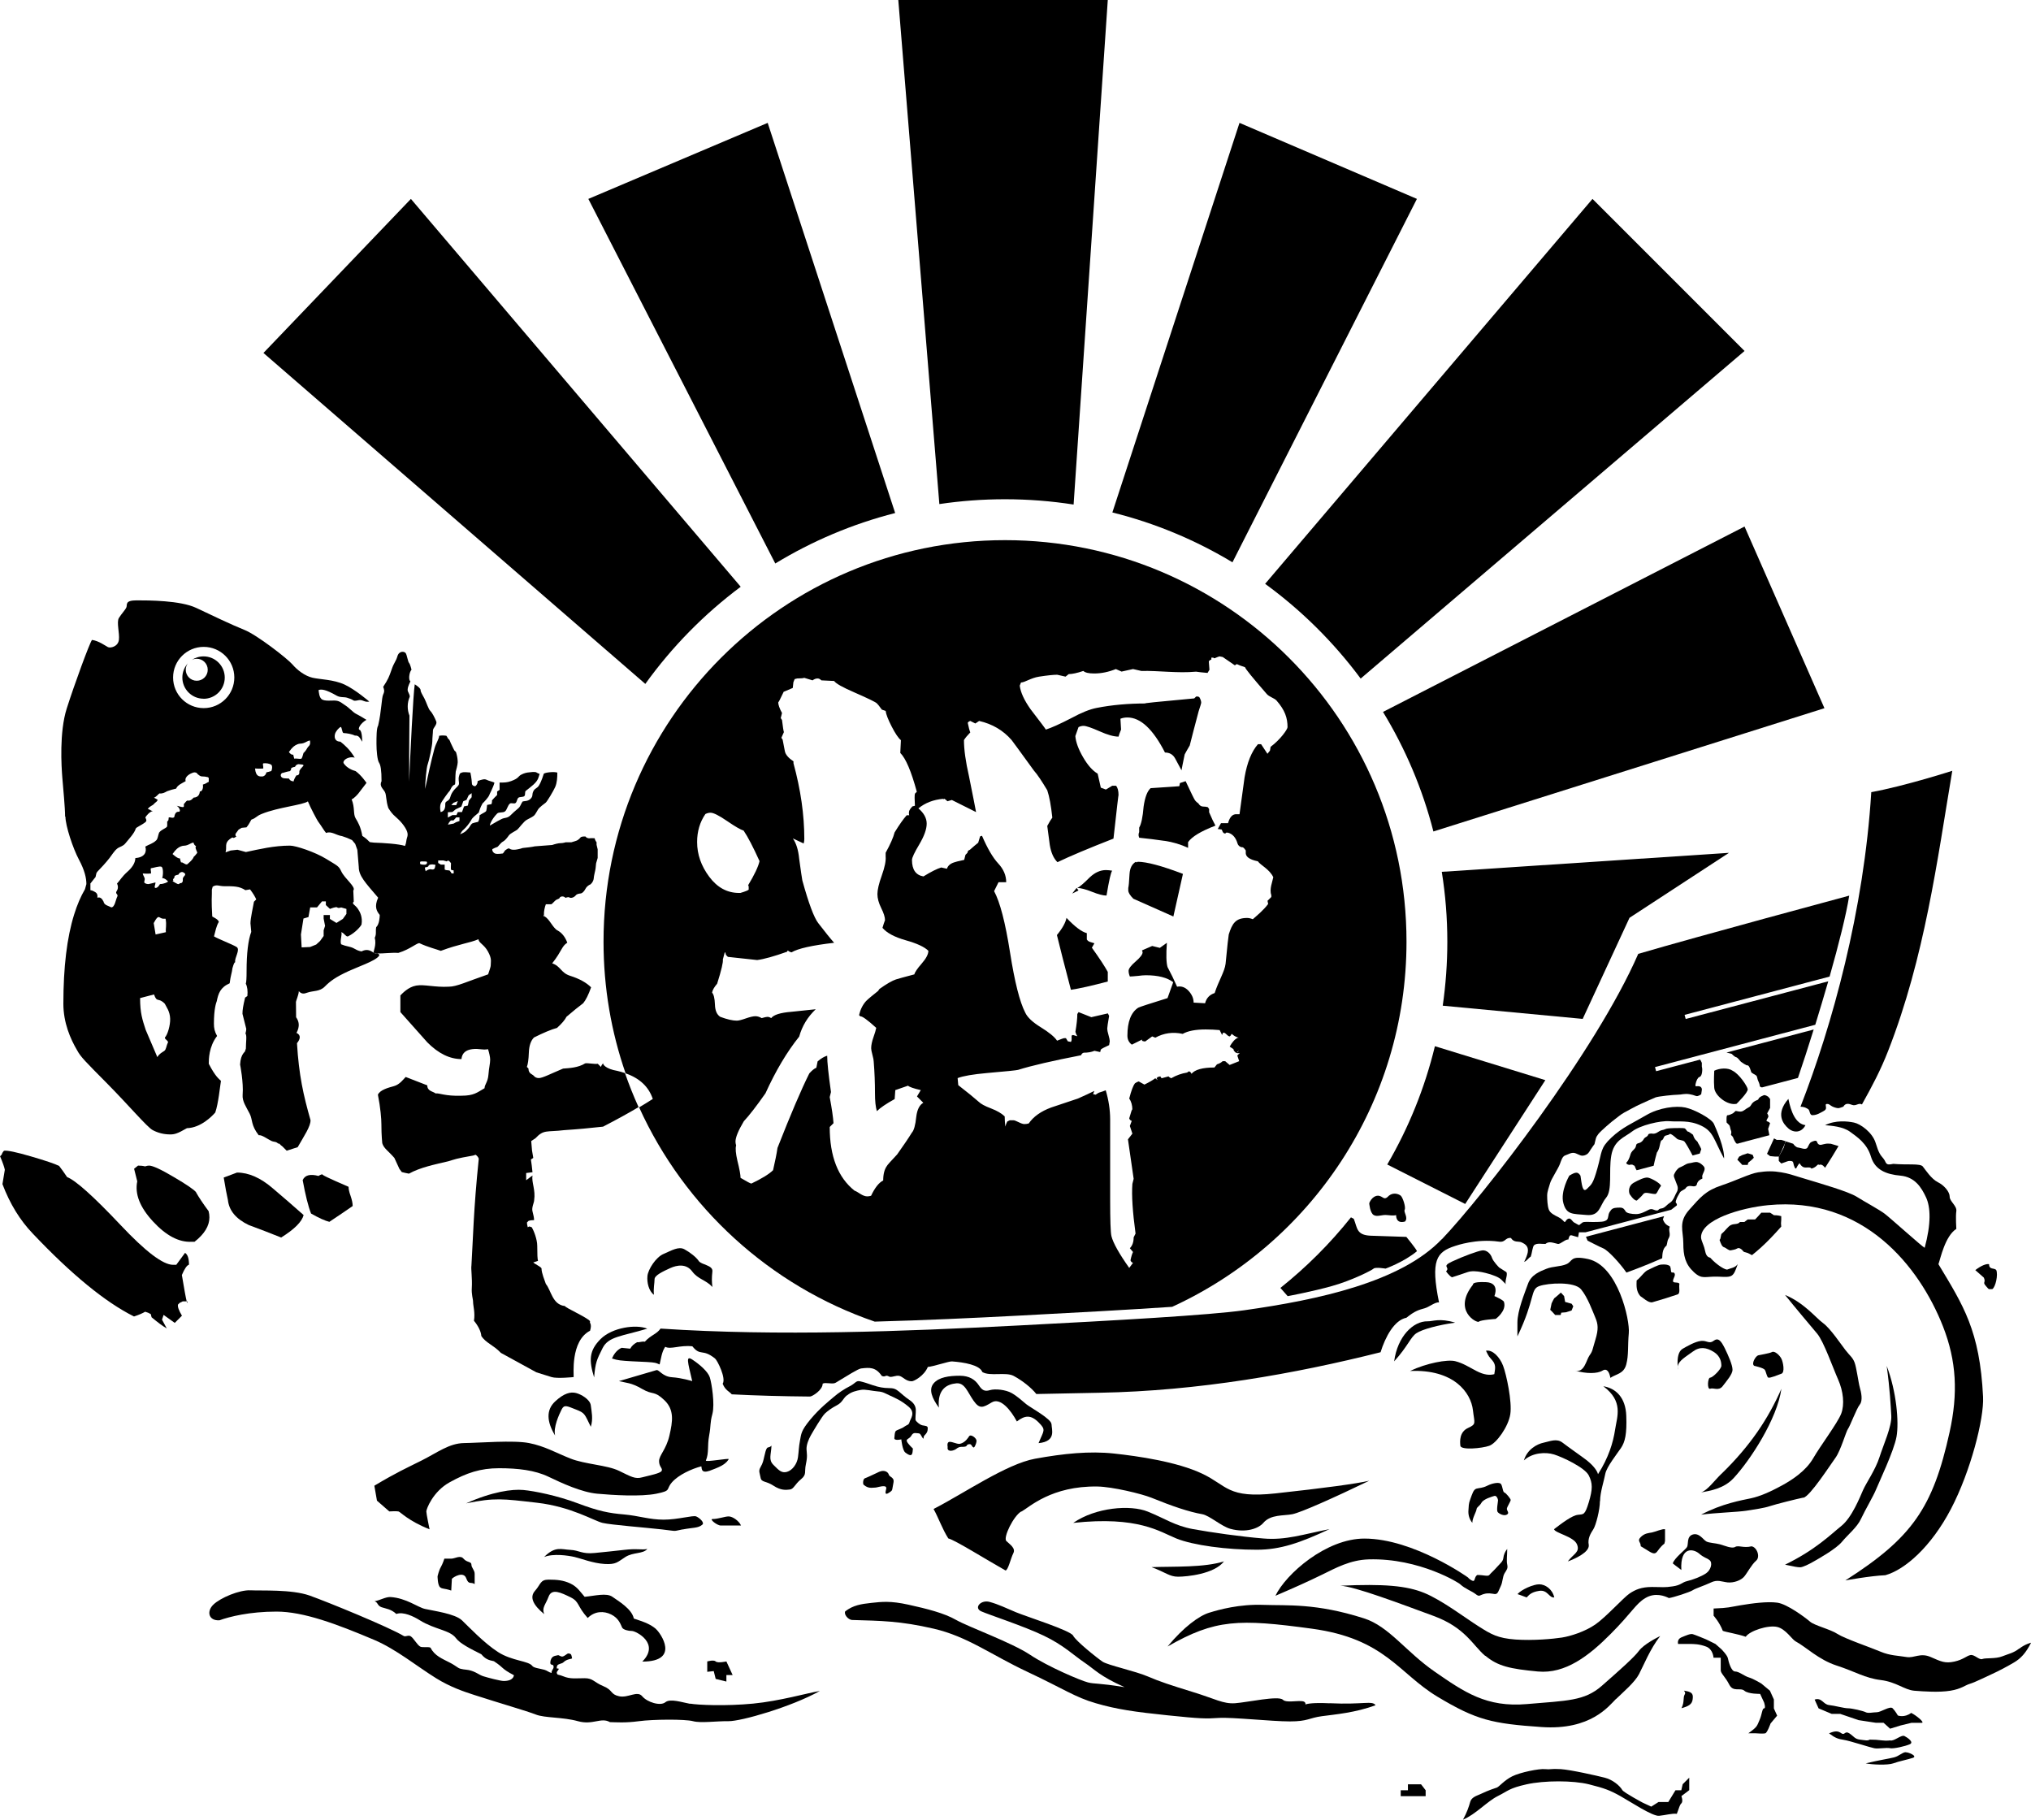
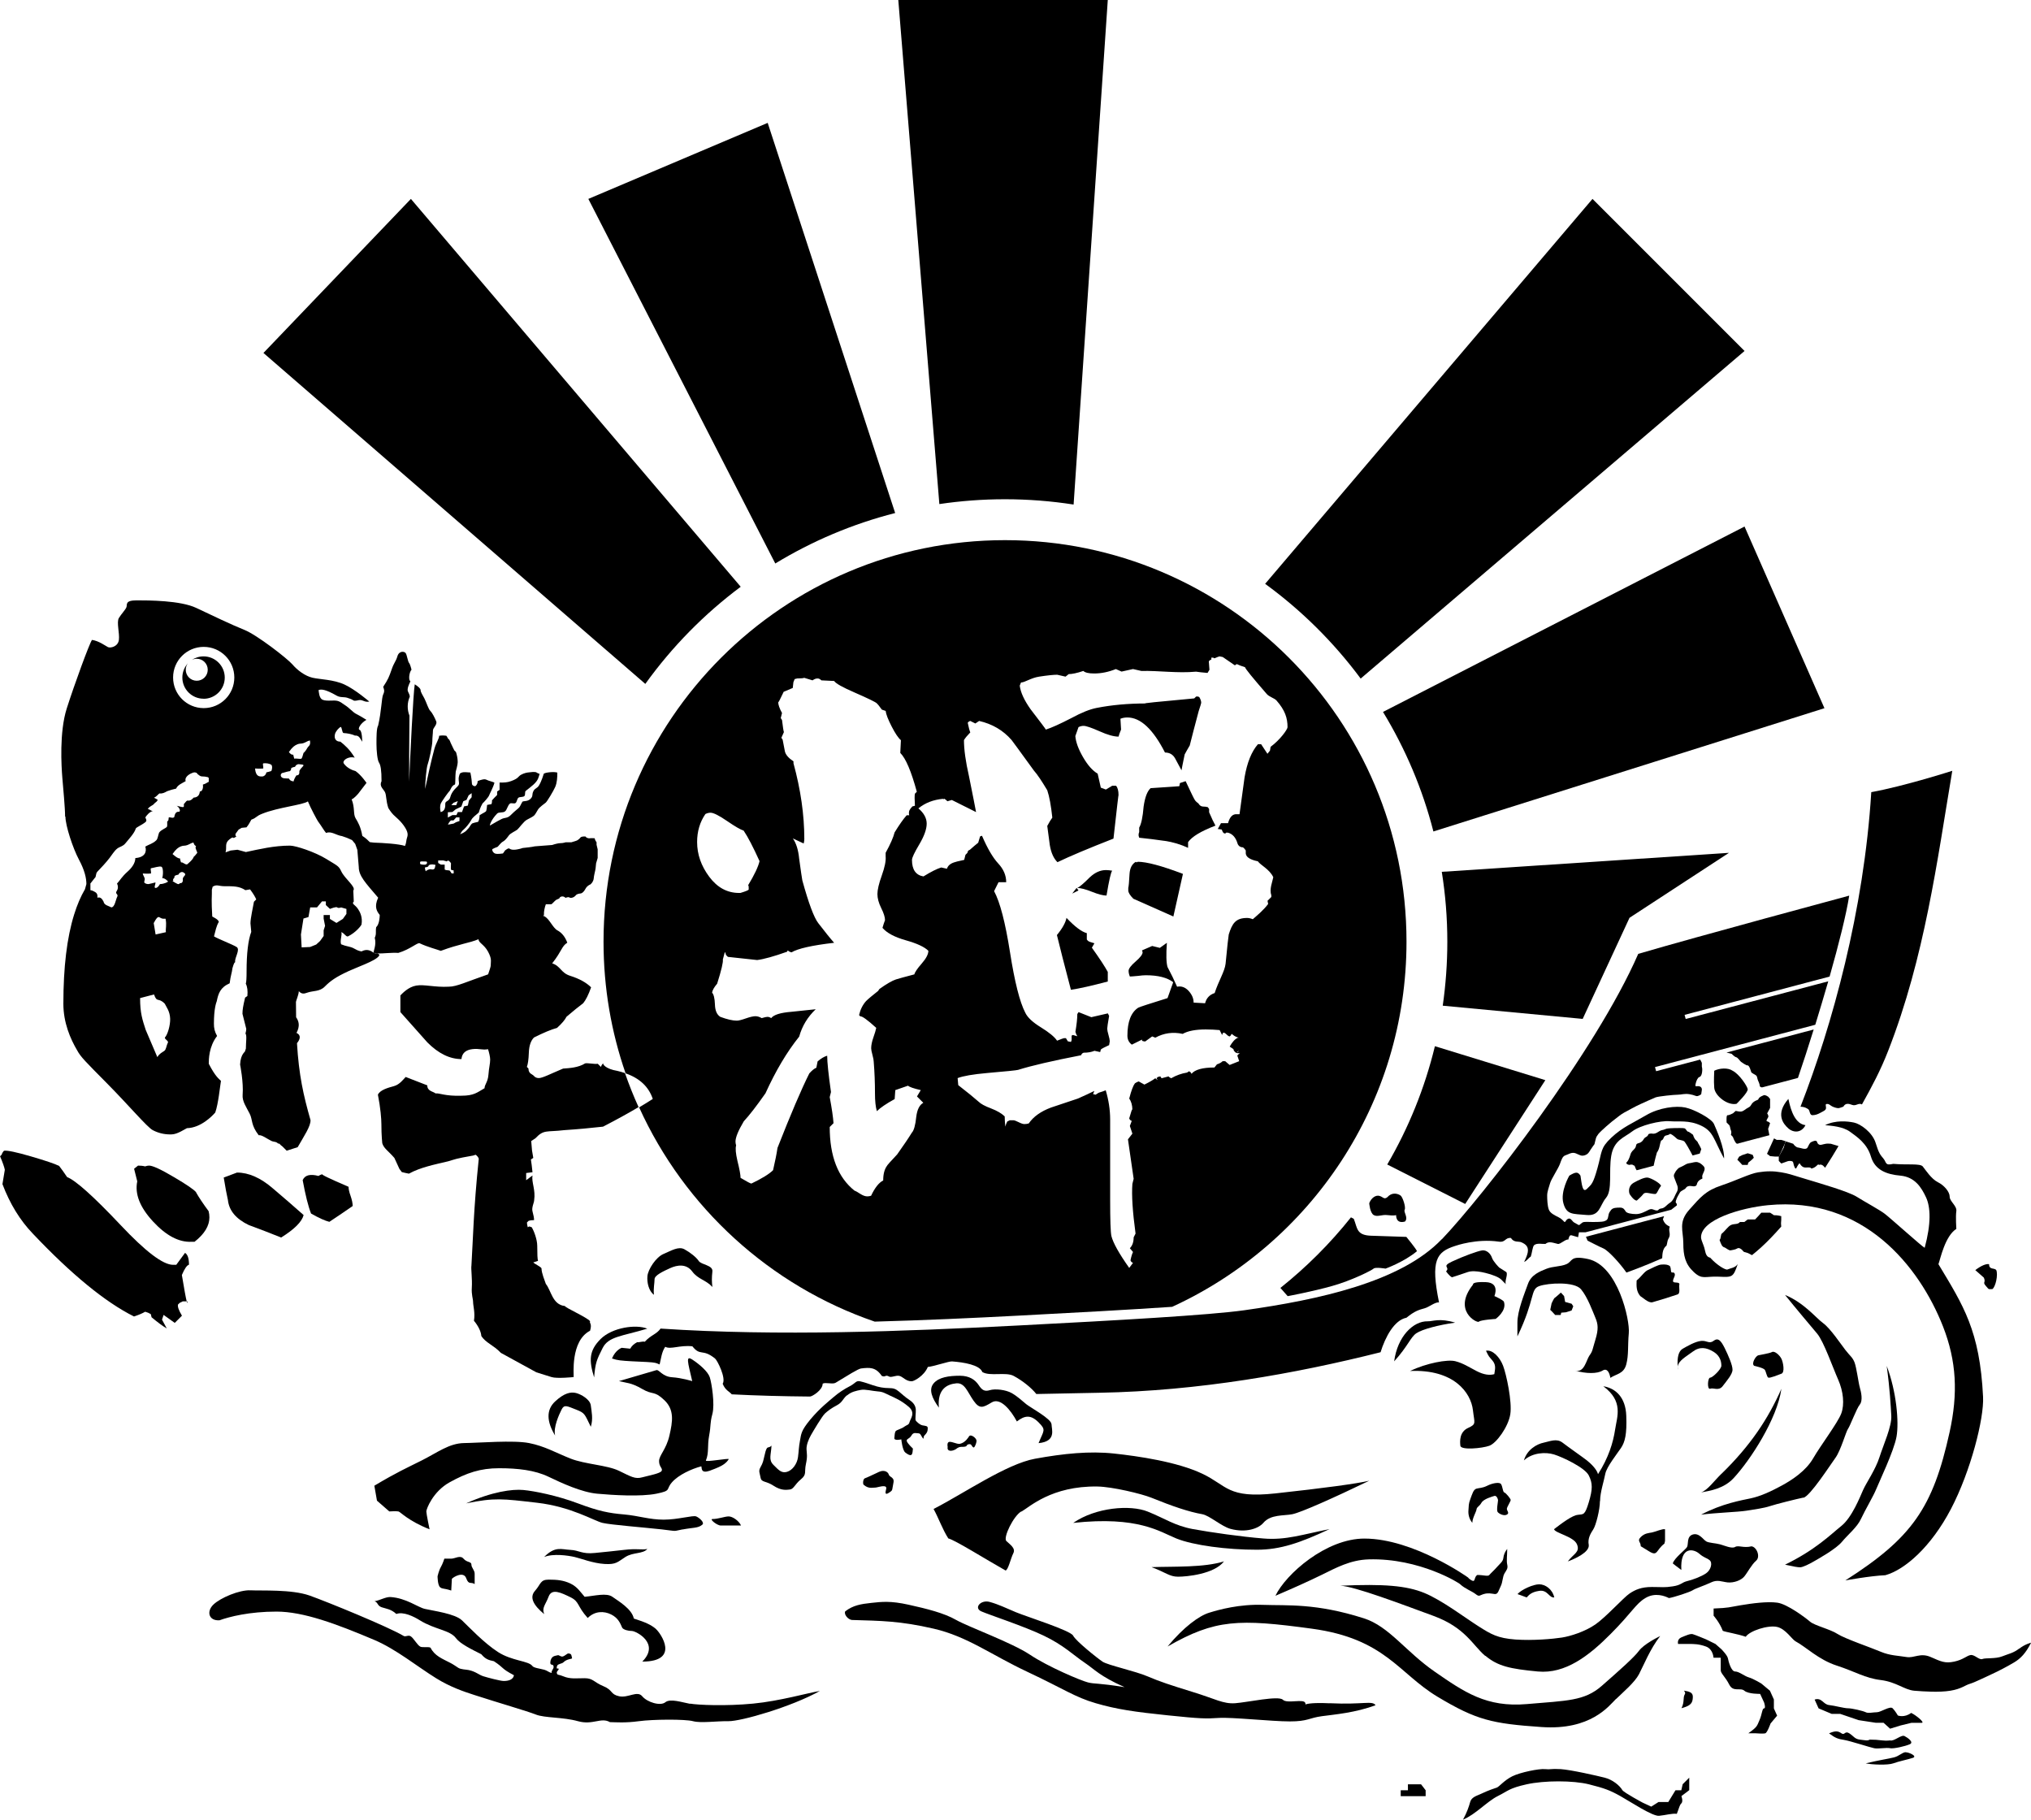
<svg xmlns="http://www.w3.org/2000/svg" id="_レイヤー_2" viewBox="0 0 256.73 230">
  <g id="_文字">
    <g>
      <path d="M25.73,88.32c1.48,0,2.68-1.2,2.68-2.68s-1.2-2.68-2.68-2.68c-.57,0-1.09,.18-1.52,.47,.2-.11,.42-.17,.66-.17,.77,0,1.39,.62,1.39,1.39s-.62,1.39-1.39,1.39-1.39-.62-1.39-1.39c0-.31,.1-.59,.27-.82-.43,.48-.7,1.11-.7,1.8,0,1.48,1.2,2.68,2.68,2.68Z" />
      <path d="M68.83,115.63c0,.1,.03,.18,.07,.21-.02-.08-.04-.15-.07-.21Z" />
      <path d="M8.27,103.2c0,1.17,.96,4.04,1.7,5.43,.74,1.38,.95,2.36,.95,3.11l-.18,.65c-.54,.92-.99,1.98-1.37,3.2-.91,2.91-1.36,6.67-1.36,11.27,0,2.41,.89,4.45,1.74,5.89,.46,.85,1.01,1.38,3.78,4.18,2.77,2.8,5.09,5.56,5.78,5.91,.68,.36,1.42,.54,2.2,.54,.52,0,.88-.07,2.12-.79,1.74-.04,3.19-1.52,3.58-1.98,.39-1.11,.59-3.22,.72-4-.26-.26-.7-.53-1.54-2.16,0-.52,0-2.16,1.05-3.51-.32-.58-.4-.99-.4-1.57,0-1.89,.29-2.64,.36-2.83,.2-.98,.45-1.74,1.63-2.26,.13-1.04,.29-1.32,.35-1.9,.06-.13,.16-.71,.35-.77-.13-.52,.71-1.61,.16-1.93-.55-.33-2.32-1.01-2.84-1.33,.18-.66,.29-1.31,.61-1.83-.06-.32-.64-.56-.83-.68-.12-1.91-.05-2.75-.05-2.89v-.49l.1-.39c.52-.33,.77-.06,1.48-.06,1.11,0,1.88-.02,2.66,.5l.59-.1c.39,.52,.65,.95,.78,1.27l-.29,.29c-.13,.78-.44,2.08-.44,2.73l.1,1.08c-.39,1.04-.59,2.71-.59,4.99,0,.85-.03,1.37-.1,1.56,.2,.39,.26,.91,.2,1.56l-.29,.2c-.26,1.11-.33,1.53-.33,2.05l.48,1.9c0,.13-.03,.33-.1,.59,.2,.26,.05,1.06,.05,1.91l-.1,.29c.06,.13-.56,.29-.63,1.72,0,0,.45,2.25,.32,3.83-.07,.81,.47,1.55,.89,2.38,.4,.79,.13,1.42,1.14,2.72,.38-.07,1.09,.47,1.56,.7,.41,.2,.6,.06,.9,.36,.2-.06,.23,.17,.54,.36l.54,.54,1.39-.45c.78-1.37,1.66-2.65,1.62-3.42-.9-3.14-1.47-5.69-1.71-9.72,.41-.49,.54-1.03-.06-1.3,.47-.89,.29-1.49-.05-1.98-.01-.61-.02-1.26-.02-1.94,0-.12,.36-.93,.36-1.35,.4,.42,.7,.31,1.08,.18,.74-.26,1.56-.11,2.2-.76,.7-.71,1.4-1.22,3.06-1.98,.55-.25,1.33-.55,2.04-.86,.84-.36,1.59-.74,1.78-1.08,.07-.12-.03-.2-.22-.26-.2,0-.37-.04-.46-.09-.49-.36-.94-.5-1.55-.18-.74-.12-.81-.43-1.58-.6-.38-.08-.72-.18-1-.3-.19-.48,.2-1.32,0-1.53,.37,.06,.57,.58,.85,.54,1.02-.49,1.71-1.39,1.73-1.52,.15-.9-.18-1.56-.43-1.93-.41-.62-.87-.64-.55-.96l-.06-1.39c.39-.45-1.07-1.47-1.52-2.43-.32-.69-.47-.69-1.9-1.57-1.43-.88-3.86-1.68-4.58-1.68-2.02,0-3.87,.45-5.58,.81l-1.06-.29-.87,.1-.64,.23c.2-.65-.17-1.14,.52-1.66,.68-.52,.19,.12,.84-.34,0-.13-.11,.1-.11-.31,0,0,.2-.3,.4-.56l.39-.23,.61-.06c.33-.39,.48-.77,.61-.97,.71-.26,.55-.42,1.35-.74,2.05-.83,5.15-1.11,5.8-1.57,.34,.84,1.19,2.41,1.27,2.51,.49,.67,.78,1.2,1.03,1.48,.67-.27,1.28,.3,2.02,.4l.63,.22,.63,.28,.4,.48,.27,.76,.18,2.16s0,0,0,0h0c0,1.14,.85,2,2.45,3.88-.53,1.15-.17,1.73,.2,2.18,0,.31-.06,1.2-.45,1.55-.1,.57,.06,.84-.18,1.34,.25,.92-.21,1.73-.14,1.89,.18,.03,.34,.06,.46,.09,.66,.03,1.78-.13,2.66-.07,1.51-.45,2.49-1.39,2.71-1.21,1,.47,2.12,.75,2.66,.95,2.34-.87,3.63-.99,4.77-1.47,0,.47,.69,.63,1.2,1.57,.5,.94,.34,1.18,.34,1.72,0,.27-.26,.88-.33,1.15-2.74,.94-3.97,1.56-4.97,1.56-1.77,.1-3.1-.32-4.12-.14-1.02,.18-1.73,.98-2,1.24v2.11c1.14,1.28,2.27,2.55,3.41,3.83,1.4,1.41,2.84,2.11,4.31,2.11,.07-.74,.53-1.16,1.4-1.26,.87-.1,1.23,.15,1.96,.01,.13,.4,.27,.98,.27,1.31,0,.54-.15,.98-.22,1.92-.07,.94-.49,1.23-.49,1.7-.94,.54-1.33,.95-2.93,.95-2.07,.07-2.79-.36-3.26-.29-.34-.27-1.05-.28-1.05-1.02l-2.73-1.06c-.27,.27-.75,.96-1.49,1.16-.74,.2-1.75,.48-2.02,1.08,.33,1.68,.44,3.05,.44,3.72,0,1.54,.11,2.28,.11,2.41,.2,.67,.71,.92,1.53,1.86l.64,1.39,.3,.4c.27,.07,.57,.14,.9,.2,1.47-.81,3.29-1.16,4.96-1.56,.94-.27,.83-.32,3.17-.73l.3-.1c.2,.14,.33,.3,.4,.5-.67,6.44-.73,10.31-.93,13.53-.07,.34,.12,1.7,.05,2.74-.06,.94,.16,1.43,.16,1.83,0,.48,.28,1.4,.11,2.38,.55,.66,.9,1.39,.93,1.92,.56,.89,1.53,1.14,2.47,2.14l4.49,2.46s1.22,.38,1.92,.6c.69,.22,2.79,0,2.79,0,.05-.23-.44-4.55,2.08-5.86,.28-.94-.12-.92,0-1.2-.38-.49-3.18-1.72-3.18-1.92-1.59-.16-1.74-1.99-2.41-2.79-.13-.4-.55-1.37-.55-1.97-.07-.2-.84-.54-1.04-.75l.6-.2c-.07-.2-.1-.84-.1-1.91,0-.81-.44-1.93-.7-2.34l-.3-.1-.2,.1c-.07-.27-.1-.47-.1-.6l.2-.2c.2-.07,.43-.1,.7-.1,0-.27-.07-.64-.2-1.11-.13-.47,.21-1.12,.21-1.39,.2-1.34-.35-2.27-.21-3.14l-.8,.6v-.91l.8-.1c-.07-.67-.13-1.21-.2-1.61l.3-.2-.16-.95-.1-1.18,.53-.35c1.07-1.14,1.38-.76,3.65-1.03,1.94-.13,3.03-.24,4.9-.44,1.68-.87,3.18-1.69,4.49-2.47-.64-1.4-1.21-2.84-1.72-4.3-.3-.11-.63-.2-.97-.28-1.47-.25-1.84-.82-1.79-.97-.12,.13-.22,.29-.28,.47l-.4-.4c-.37,.08-1.25-.12-1.59-.05-.88,.55-1.99,.6-2.79,.66-1.6,.67-2.6,1.2-3.07,1.2-.27,0-.49-.1-.65-.3-.17-.2-.66-.24-.66-.91l-.2-.2c.13-.33,.22-.94,.25-1.81,.03-.87,.25-1.51,.65-1.91,1.2-.6,2.17-1.01,2.91-1.21,.6-.54,1-1.01,1.2-1.41,.87-.74,1.57-1.31,2.11-1.71,.33-.4,.67-1.07,1-2.01-.6-.6-1.49-1.09-2.66-1.46-1.17-.37-1.19-1.23-2.26-1.57,1.27-1.61,1.17-2.14,1.91-2.61-.27-.74-.69-1.26-1.25-1.56-.57-.3-1.03-1.49-1.63-1.76l-.13-.05c.02-.06,.04-.11,.06-.17-.03-.35,.1-.98,.24-1.32h.68c.1,0,.44-.44,.62-.55,.17-.1,.41-.14,.44-.26,.03-.12,.41-.33,.75,0,0,0,.34-.15,.48-.05s.51,.07,.79-.24c.17-.24,.51-.24,.68-.27,.17-.03,.41-.27,.55-.55,.14-.27,.31-.41,.55-.55,.14,0,.48-.41,.51-.79,.03-.38,.14-.75,.2-1.06,.07-.31,.07-.75,.1-.85s.2-.68,.2-.68v-1.09l-.14-.58v-.31s-.21-.27-.24-.51c0,0-.44-.03-.62,0s-.48-.07-.51-.21c0,0-.34-.07-.62,.07-.14,.17-.24,.27-.41,.38-.17,.1-.48,.17-.79,.27h-.72s-.31,.11-.68,.11c-.21,0-.61,.09-1.02,.23l-2.19,.17-.38,.07s-.65,.1-1.16,.14c-.27,.1-.34,.1-.65,.17-.31,.07-.79,.1-1.03-.1-.14-.07-.31,.07-.55,.24-.07,.14-.27,.38-.27,.38,0,0-.62,.1-.92,.03s-.48-.41-.41-.58c.1-.07,.51-.24,.62-.27s.44-.55,.72-.68c.27-.14,.55-.51,.75-.79,.2-.27,.85-.55,1.06-.72,.21-.17,.82-1.06,1.23-1.26,.41-.21,.79-.41,.92-.55,.14-.14,.31-.48,.48-.75,.17-.27,.79-.72,.96-.85s.96-1.44,1.2-1.98c.24-.55,.27-1.23,.27-1.82-.41-.14-1.5-.03-1.71,.14-.03,.09-.29,.98-.62,1.5-.23,.37-.5,.33-.68,.68-.24,.45-.03,.59-.31,.92-.34,.42-.85,.34-1.06,.41-.15,.17-.29,.59-.44,.75-.18,.2-.49,.41-.67,.59-.15,.15-.3,.3-.45,.43-.4,.37-.69,.25-1.09,.44-.72,.35-1.48,.86-1.5,.82-.02-.03,.16-.72,.92-1.5,.22-.23,.71-.06,.99-.27,.27-.2,.34-.79,.64-1,.16-.11,.52,.06,.69-.06,.19-.13,.19-.54,.38-.68,.16-.12,.6-.05,.75-.21,.15-.16,.02-.54,.17-.65,.36-.27,.68-.54,.96-.78,.66-.6,.65-.95,.79-1.37-.16-.04-.31-.11-.38-.17-.17-.14-.85-.03-1.13,0-.27,.03-.85,.21-1.09,.48-.24,.27-.48,.41-.99,.6-.51,.19-.89,.19-1.47,.19v.92l-.31,.21v.44l-.34,.34-.31,.34s.03,.27-.07,.48c-.1,0-.55,.1-.55,.1,0,0-.03,.48-.1,.72-.03,.17-.38,.27-.85,.58,0,0,.03,.44-.17,.82-.14,.07-.38,.07-.75,.21-.21,.14-.38,.55-.51,.65-.14,.1-.21,.41-1.03,.72,.24-.41,.27-.44,.48-.62,.21-.17,.75-.82,.92-1.16,.17-.34,.48-.55,.96-.96,.07-.21,.17-.62,.48-1.16,.14-.1,.75-.79,.82-.99,.07-.21,.51-.99,.68-1.61-.03-.1-.75-.24-.99-.38-.24-.14-.65-.03-1.13,.16,0,.29-.1,.46-.24,.6-.14,.14-.48-.07-.48-.24s-.07-.85-.2-1.44c-.24,0-.79-.1-1.06,0-.27,.1-.27,.07-.38,.48s.03,.72,0,.96c-.03,.24-.34,.44-.58,.72-.24,.27-.44,.62-.51,.92-.07,.31-.24,.44-.48,.58-.24,.14-.14,.41-.17,.62s-.1,.62-.58,.72c-.1-.48-.07-.79,0-1.03,.07-.24,1.03-1.57,1.13-1.64,.1-.07,.24-.68,.68-.82,.07-.1,.03-1.06,.1-1.63,.03-.08,.25-.88,.25-1.18s-.05-.68-.14-1.01c-.08-.33-.11-.33-.22-.41-.11-.08-.36-.71-.47-.9-.11-.19-.16-.49-.3-.58s-.16-.27-.3-.44c-.11-.03-.6-.08-.93,0,.06,.28-.37,.87-.58,1.62-.42,1.55-.9,3.76-1.18,5.09,0-.74,.16-2.71,.33-3.12,.16-.41,.58-2.38,.58-2.88s.08-1.06,.08-1.39,.58-.74,.41-1.15c-.16-.41-.49-1.07-.74-1.31-.25-.25-.49-1.07-.74-1.56-.25-.49-.49-.82-.49-1.07s-.49-.58-.74-.74c-.19,1.1-.58,9.12-.71,12.3,0-1.57,0-5.31,.04-8.34-.3-.75-.3-1.64,.04-2.39,0-.36-.28-.6-.27-.88,.02-.5,.33-.94,.35-1.09-.25-.06-.19-1.07,.14-1.45,0,0-.16-.68-.31-.85-.15-.16-.26-.99-.42-1.23-.16-.25-.84-.33-1.05,.38s-.43,.78-.74,1.7c-.32,.92-.43,1.21-1.06,2.17,.11,.32,.21,.53,0,.96s-.21,2.13-.64,3.94c-.21,.32-.21,1.46-.21,2.31s.11,2.06,.32,2.37c.21,.32,.32,.96,.32,2.34-.32,.64,.21,.96,.43,1.38,.21,.43,.11,1.06,.43,2.02,0,0,.32,.53,.64,.85s.98,.8,1.5,1.65c.43,.71,.3,1.01,.2,1.33-.08,.23-.06,.58-.23,.96-.79-.26-2.7-.38-3.93-.42l-.52-.06c.25-.02,.17-.02,0,0-.23-.23-.52-.52-.95-.79-.21-1.17-.53-1.7-.85-2.23-.32-.53-.07-1.33-.5-2.39,.32-.11,.82-.7,.82-.7l1.06-1.38s-.64-.96-1.38-1.49c-.43-.11-1.1-.4-1.49-.96-.24-.35,.53-.96,1.38-.74-.64-1.06-1.28-1.6-1.81-2.02-.55,0-.82-.36-.69-.94,.09-.37,.48-.8,.72-.92,.18,0,.16,.76,.38,.77,.46,.03,.97,.11,1.43,.32,.51-.03,.6,.28,.92,.78,0,0,0-1.38-.32-1.49-.32-.11,.11-.85,.85-1.28,0,0-.85-.53-1.28-.74s-.85-.75-1.45-1.13c-.36-.22-.56-.47-1.07-.55-.46-.07-1.54,.13-1.89-.22-.27-.26-.31-.75-.36-1.12,.32-.12,.82-.14,2.3,.71,.44,.25,.9,.14,1.29,.25,.35,.1,.63,.22,.79,.33,.25,.16,.64-.06,.93-.03,.35,.04,.61,.3,1.1,.19,0,0-1.75-1.51-3.13-2.15-1.38-.64-3.09-.64-4.04-.86s-1.92-.95-2.55-1.69c-.64-.74-4.47-3.72-6.07-4.36-1.6-.64-4.04-1.81-6.07-2.77-2.02-.96-6.06-.96-7.55-.96s-1.17,.53-1.28,.85c-.11,.32-.64,.85-.96,1.38-.32,.53,.11,1.92,0,2.77-.11,.85-1.06,1.06-1.38,.91-.32-.16-1.17-.8-2.02-.91-.32,.43-2.23,5.64-3.19,8.66-.96,3.02-.67,7.37-.56,8.75,.11,1.38,.35,3.77,.35,4.94Zm30.1,12.89l.62-.18,.22-1.22h.86l.63-.76h.49v.46l.52,.49s.79-.33,.92-.19c.14,.14,.49,0,.49,0l.67,.19v.63l-.45,.63-.81,.51-.83-.51v-.49h-.79v.45l.18,.92-.18,.56v.72l-.45,.63-.49,.45-.77,.31-1.07,.05-.09-1.63,.32-2.02Zm18.97-14.63l.53-.21-.2,.51h-.62l.29-.31Zm-.73,1.2l.58-.03,.41-.34,.72-.34,.24-.68,.41-.17,.27-.58,.38-.27v.51l-.34,.41-.14,.65-.48,.1-.26,.72h-.53l-.17,.38h-.51l-.58,.31v-.65Zm.41,1.03h.31l.34-.38h.41v.46l-.44,.15-.29,.17-.73,.14c.17-.41,.41-.55,.41-.55Zm-1.61,5.06h.62l.44,.12,.17-.12,.18,.12,.18,.21s.02,.18,0,.25c-.02,.07,0,.58,0,.58l.17,.08h.16s.05,.41,0,.41-.15-.03-.2,0c-.05,.03-.16-.2-.16-.2l-.15-.18-.45-.05-.16-.07v-.62h-.48l-.34-.21v-.33Zm-1.16,.58c.31-.14,.58-.05,.72-.04,.14,0,.03,.17,0,.4-.07,.23-.31,.23-.44,.19s-.41-.03-.72,.24c-.07-.27-.17-.51,0-.51s.31-.07,.38-.17c.07-.1-.24,.03,.07-.1Zm-1.09-.44c.07-.03,.72,0,.72,0,.1,0,.17,.21,0,.34-.17,.14-.72,0-.72,0-.1-.07-.07-.31,0-.34Zm-15.59-14.81c.33-.14,.49-.05,.8-.16,.32-.11,.54-.3,.81-.33,.08,.44-.03,.6-.16,.73-.14,.12-.27,.4-.33,.48s-.25,.33-.32,.36c-.09,.36-.2,.68-.28,.74-.3,.05-.66-.08-.88,0-.08-.19-.14-.52-.14-.52-.27,.08-.55-.33-.55-.33,.44-.63,.71-.82,1.04-.96Zm-1.83,3.61c.25-.08,.77-.22,.9-.22,.16-.14,.16-.25,.16-.36,.11-.14,.49-.19,.49-.19,.14-.3,.41-.36,.52-.33s.71,0,.52,.22-.52,.52-.49,.74c.03,.22-.08,.49-.36,.44-.19,.25-.38,.68-.36,.77-.36-.03-.49-.16-.6-.36-.44-.03-.82,.03-.99-.25-.09-.15-.05-.38,.19-.47Zm-2.46-.55c.03-.3-.11-.58,0-.66,.36-.05,.77,.03,.99,.16,.22,.14,.11,.77,0,.82s-.6,.16-.6,.16c-.03,.25-.25,.52-.55,.52s-.79,.05-.88-1.01c.6,.05,1.04,0,1.04,0Zm-12.44,34c0,.26,.4,.33,.4,.61-.24,.45-.21,.89-.48,1.08-.27,.19-.61,.33-.87,.78l-1.47-3.44c-.42-1.29-.71-2.13-.71-4.02l1.76-.46c.39,1.11,.53,.32,1.36,1.17,.19,.4,.65,.95,.68,1.9,.03,.82-.33,2.06-.68,2.39Zm-1.76-21.4c.36-.05,1.13-.32,1.35-.18,.22,.14,.21,1.08,.07,1.42,.39,0,.74,.43,.74,.43,0,.07-.53,.33-1.02,.33,0,0-.26,.51-.57,.49-.23-.02,.03-.48,0-.7,0,0-.8,.21-.87,.21-.15,0-.32-.02-.49-.14-.09-.06-.06-.17,0-.42,.06-.25-.22-.51-.24-.78,.6,.05,1.04,0,1.04,0,.03-.3-.11-.58,0-.66Zm1.89,8.08l-1.3,.29-.24-1.44c.67-1.25,.62-.6,1.19-.55h.31c.16,.83-.02,1.23,.04,1.7Zm2.4-7.18c-.19,.22-.29,.32-.26,.54,.03,.22-.08,.49-.36,.44-.19,.25-.33,.11-.95-.26,.25-.08-.03-.26,.1-.26,.16-.14,.16-.25,.16-.36,.11-.14,.49-.19,.49-.19,.14-.3,.41-.36,.52-.33s.48,.2,.29,.42Zm1.56-2.84c-.05,.08-.38,.47-.44,.49-.09,.36-.76,.9-.84,.96-.3,.05-.54-.33-.76-.24-.08-.19-.14-.52-.14-.52-.27,.08-.94-.55-.94-.55,.44-.63,.71-.82,1.04-.96,.33-.14,.49-.05,.8-.16,.32-.11,.54-.3,.81-.33,.08,.44,.43,.42,.29,.54-.14,.12,.23,.69,.18,.77Zm.82-26.04c2.14,0,3.87,1.73,3.87,3.87s-1.73,3.87-3.87,3.87-3.87-1.73-3.87-3.87,1.73-3.87,3.87-3.87Zm-14.3,29.88l.51-.65c.26-.2,.08-.54,.36-.83,.41-.42,1.09-1.15,1.52-1.71,.32-.41,.6-.9,.98-1.2,.31-.24,.72-.27,1.03-.66,.4-.5,1.14-1.27,1.31-1.86,.05-.17,.7-.41,1.21-.81,.26-.2,.06-.43,0-.61,.21-.31,.54-.7,.94-.8-.3-.05-.36-.22-.63-.26,.3-.43,.57-.37,.82-.68,.14-.18,.26-.14,.45-.47-.05-.04-.41-.26-.49-.28,.3-.09,.59-.5,.7-.54,.4,.05,.66-.11,.97-.28,.38-.13,.74-.25,1.14-.33,.16-.45,.8-.7,1.2-.94-.19-.6,.65-.99,.94-1.08,.21-.07,.47-.02,.57,.19,.18,.14,.35,.29,.53,.29,.26,0,.52,.03,.78,.1l.1,.1v.49c-.15,.03-.36,.25-.74,.34,.05,.28,0,.87-.39,.88-.03,.38-.22,.74-.78,.77-.15,.15-.38,.46-.8,.37-.21,.11-.22,.24-.4,.4-.1,.08,.03,.31-.07,.4-.11,.09-.41-.04-.87-.14,.36,.23,.53,.7,.29,.76-.32-.03-.51,.14-.6,.67-.2,.2-.48-.02-.7,.05-.04,.25,.02,.4-.19,.49-.02,.25,.04,.61-.05,.7-.21,.23-.7,.34-.98,.73-.14,.37-.16,.78-.35,.96-.46,.45-.91,.51-1.39,.8,.19,.61,0,1.36-1.26,1.45,0,.66-.49,1.28-.98,1.71-.74,.66-.94,1.09-1.34,1.52,.19,.33,.12,.72-.02,.91-.29,.41,.24,.4,.05,.75s-.3,1.34-.75,1.34c-.35-.2-.9-.26-.98-.73-.18-.35-.39-.61-.78-.49,.09-.63-.29-.7-.52-.84-.1-.06-.22-.09-.36-.11v-.87Z" />
      <path d="M41.63,154.43c1.06-.7,2.04-1.37,2.95-2,0-.35-.09-.77-.26-1.27-.18-.49-.26-.88-.26-1.16-2.46-1.06-3.55-1.58-3.27-1.58-.14,0-.32,.07-.53,.21-1.06-.28-1.72-.11-2,.53,.35,1.9,.7,3.31,1.06,4.22,.98,.56,1.76,.91,2.32,1.05Z" />
      <path d="M29.96,148.2l-1.68,.63c.21,1.26,.38,2.21,.53,2.84,.14,1.33,1.02,2.39,2.63,3.16,1.33,.49,2.7,1.02,4.1,1.58,1.68-1.05,2.63-2,2.84-2.84-1.26-1.12-2.56-2.24-3.89-3.37-1.54-1.33-3.05-2-4.53-2Z" />
      <path d="M24.79,150.69c-.26-.33-1.21-.98-2.83-1.93-1.62-.96-2.66-1.44-3.12-1.44-.13,0-.3,.03-.5,.1-.27-.07-.56-.1-.89-.1l-.5,.4,.4,1.59c-.33,1.59,.33,3.27,1.98,5.06,1.65,1.79,3.27,2.65,4.86,2.58h.4c1.26-.99,1.88-2.02,1.88-3.08,0-.26-.03-.53-.1-.79-.73-.99-1.26-1.79-1.59-2.38Z" />
      <path d="M23.69,164.49h-.1c.07,.25,.1,.25,.1,0Z" />
      <path d="M23.89,159.86c0-.81-.17-1.31-.5-1.51l-1.11,1.51h-.4c-1.28,0-3.49-1.68-6.65-5.04-3.43-3.63-5.68-5.64-6.75-6.05-.4-.6-.74-1.07-1.01-1.41-.54-.27-1.73-.67-3.58-1.21-1.85-.54-2.97-.77-3.38-.71-.14,.14-.24,.3-.3,.5l-.2,.2c.34,.81,.54,1.38,.6,1.71l-.3,1.81c.94,2.49,2.22,4.57,3.83,6.25,4.9,5.17,9.17,8.67,12.8,10.48,.6-.2,1.07-.4,1.41-.6,.27,.07,.5,.17,.71,.3l.1,.4c.81,.67,1.44,1.14,1.92,1.41l-.6-1.11,.2-.6,1.41,1.01,.91-.91c-.4-.67-.57-1.14-.5-1.41l.2-.2,.4-.2h.5c-.11-.42-.31-1.53-.61-3.33,.34-.81,.64-1.24,.91-1.31Z" />
      <path d="M93.63,74.16L51.94,25.14l-18.64,19.47,48.27,41.83c3.37-4.69,7.44-8.83,12.06-12.28Z" />
      <path d="M113.15,64.83L97.04,15.53l-22.67,9.61,23.63,46.08c4.65-2.83,9.75-5,15.16-6.38Z" />
      <path d="M127.02,63.1c2.96,0,5.86,.23,8.69,.67L140.03,0h-26.48l5.19,63.71c2.7-.4,5.47-.61,8.28-.61Z" />
-       <path d="M179.11,25.14l-22.43-9.61-16.07,49.24c5.42,1.35,10.52,3.49,15.18,6.3l23.31-45.92Z" />
      <path d="M171.99,85.77l48.53-41.41-19.22-19.22-41.38,48.65c4.61,3.36,8.68,7.4,12.08,11.98Z" />
      <path d="M174.82,89.98c2.82,4.64,4.99,9.71,6.37,15.11l49.43-15.58-10.1-22.96-45.7,23.43Z" />
      <path d="M200.06,128.78l5.92-12.78,12.57-8.21-36.3,2.4c.46,2.88,.7,5.82,.7,8.83,0,2.75-.2,5.45-.58,8.09l17.7,1.67Z" />
      <path d="M175.35,147.18l9.86,4.99,10.13-15.65-13.96-4.29c-1.29,5.33-3.34,10.35-6.03,14.96Z" />
      <path d="M171.14,154.06l-.37-.2c-2.63,3.3-5.62,6.29-8.92,8.92l.92,1.04s3.18-.59,5.64-1.29c2.46-.69,4.99-1.97,5.22-2.19,.23-.22,1.51,0,1.51,0,0,0,2.34-.84,3.97-2.2-.04-.23-1.34-1.81-1.34-1.81,0,0-2.71-.08-4.52-.15-1.81-.08-1.66-.98-2.12-2.12Z" />
      <path d="M186.95,167.04c.23-.22,2.11-.34,2.11-.34,0,0,1.42-1.01,1.05-2.15-.04-.23-1.21-.74-1.21-.74,0,0,.74-1.69-1.08-1.76-1.81-.08-1.62,.31-1.62,.31-2.63,3.3,.51,4.91,.74,4.69Z" />
      <path d="M224.22,153.58l-.47-.31h-1.11l-.38,.43-.41,.43h-.93l-.43,.32h-.55c-.3,.36-.71,.17-1.16,.39-.36,.18-.75,.78-1.12,1.06-.18,.13-.1,.67-.3,.81,.19,.55,.32,.85,.57,.93,.26,.08,.61,.45,.85,.39,.24-.05,.58-.09,.82-.24s.55,.11,.66,.24c.11,.13,.13,.21,.38,.25,.26,.04,.82,.36,.82,.36,.38-.3,.75-.62,1.12-.95,.83-.75,1.69-1.65,2.58-2.66l-.03-.4s.02-.26,.03-.45c0-.19,0-.47,0-.47,0,0-.42-.13-.95-.12Z" />
      <path d="M211.41,160.84c-.3,.03-.11-.45-.33-.83-.27-.18-.56-.22-1.1-.18-.41,.03-1.25,.5-1.66,.68-.48,.21-.84,.85-1.44,1.33-.02,.62-.08,1.34,.46,1.97,.28,.15,1.04,.92,1.54,.78,1.06-.3,2.12-.63,3.18-.99,.38-.13,.14-.91,.22-1.25s-.6-.19-.75-.32c-.15-.13,.08-.55,.15-.74s.04-.49-.26-.46Z" />
      <path d="M220.23,145.99c-.08,.03-.39,.2-.39,.2l-.23,.39,.31,.31,.31,.34h.69l.07-.28,.45-.37,.25-.25-.14-.37-.63-.2s-.61,.2-.69,.23Z" />
      <path d="M197.28,166.19l.07-.28,.59-.05,.72-.23,.21-.53-.21-.32-.82-.23-.13-.74-.41-.44s-.71,.65-.79,.68c-.08,.03-.38,.68-.38,.68l-.17,.82,.31,.31,.31,.34h.69Z" />
      <path d="M225.18,147.05l.54-.19s.32-.14,.5-.13c.19,.01,.42,0,.46,.24,.07,.38,.26,.95,.41,.63,.15-.33,.38-.59,.38-.59,0,0,.23,.45,.57,.53,.34,.08,.79-.1,.94,.16,.75-.2,.72-.66,.98-.47,.38-.18,.74,.37,.74,.37,.58-.89,1.15-1.81,1.7-2.75l-.97-.29s-.49-.04-.64,0c-.15,.04-.38,.07-.57,.13-.19,.05-.45-.05-.53-.35-.08-.3-.49-.11-.72,0-.23,.11-.3,.34-.49,.7-.19,.36-.94,.01-1.17,0-.23-.01-.49-.25-.64-.48l-.93-.3c-.04,.08-.07,.16-.11,.24l-.16,.56-.62,1.13v.54l.31,.32Z" />
      <path d="M200.47,156.31l.21,.5c.6,.28,1.23,.65,2,.98,.61,.26,2.11,1.89,2.91,3.05,.46-.17,.91-.34,1.34-.5,.92-.35,2.02-.8,3.18-1.31,.03-.61,.06-1.23,.55-1.6,.1-.31,.11-.68,.24-.87,.38-.59-.06-.99,.17-1.52-.45-.23-.68-.42-.87-.93l.15-.4-9.89,2.61Z" />
      <path d="M182.25,156.62c-5.15,5.41-15.58,7.66-24.95,8.98-4.38,.62-16.04,1.28-28.61,1.93-14.34,.74-30.28,1.38-45.19,.39-.53,.74-1.2,.79-1.99,1.66-.35-.07-.66,.1-.98,.06-.39,.23-.63,.41-.87,.82-.29-.02-.64-.07-1.07-.11,0,0-.78,.25-1.23,1.35,.73,.25,1.18,.27,2.45,.35,.55,.04,1.9,.07,2.6,.14,.67,.07,.68,.17,.97,.26,.19-.75,.25-1.56,.71-2.23,.67,.38,1.85-.24,3.43-.06,1.04,1.31,1.26,.24,2.87,1.55,.29,.23,1.42,2.49,.96,3.18,.33,.84,.85,.98,1.15,1.34,3.08,.16,6.38,.25,9.89,.28,.26,0,1.6-.8,1.6-1.63,.34-.2,1.28,.11,1.63-.11,.72-.44,1.44-.88,2.02-1.22,.58-.34,1.03-.57,1.2-.59,1.08-.13,1.85-.19,2.62,.94,.49,.22,.43-.2,.92,.08,.29,.17,.86-.19,1.31-.08,.46,.11,.81,.69,1.56,.68,.28,0,1.57-.68,2.03-1.81,.74-.06,2.66-.73,3.06-.7,1.51,.11,3.51,.45,3.83,1.34,.96,.58,2.96-.04,3.96,.49,1.13,.61,2.23,1.49,2.87,2.29,2.61-.05,5.28-.11,8.02-.16,12.45-.23,24.66-2.39,35.49-5.12,.6-1.93,1.73-4.06,3.27-4.36,1.06-.86,1.56-.99,2.31-1.2,.55-.15,1.31-.8,1.81-.74-1.08-5.32-.34-6.38,2.05-7.14,.12-.04,2.68-.94,5.5-.54,.9,.13,.77-.54,1.55-.46,.34,.6,.97,.4,1.28,.53,.65,.27,.96,.62,.83,1.31-.06,.31-.21,.7-.45,1.18,.33-.11,.58-.53,.83-.66,.18-.46,.22-1.29,.45-1.47,.37-.28,1.03-.11,1.41-.14,.45-.39,.98-.13,1.57,0,.31,.07,1.02-.66,1.32-.54,.11-.37,.15-.62,.45-.54,.16,.04,.65,.2,.79,.23l.11-.62h.83s10.83-2.85,10.83-2.85c0,0,.54-.41,.71-.55,.06-.37-.23-.18-.11-.61s.34-.71,.48-.99c.14-.28,.62-.37,.76-.59,.14-.23,.42-.31,.73-.25s.62,.06,.68-.25,.34-.56,.59-.65c.25-.08-.06-.17,.17-.65,.23-.48,.31-.73,.06-.99-.25-.25-.42-.39-.73-.48-.31-.08-.68,.08-.93,.11-.25,.03-.45,.08-.68,.23-.23,.14-.48,.25-.68,.34-.2,.08-.53,.51-.56,.62s-.25,.27-.11,.64c.14,.37,.31,.82,.39,1.02,.08,.2,.11,.54-.08,.84-.2,.31-.39,1.04-.84,1.32s-.65,.68-1.1,.73c-.45,.06-.28,.28-.62,.25-.34-.03-.54-.31-.99-.08-.45,.23-1.01,.54-1.58,.54s-1.18-.11-1.32-.34c-.14-.23-.28-.48-.7-.48s-.93,0-1.15,.31-.28,.36-.34,.76-.17,.54-.51,.65c-.34,.11-1.1,.09-1.41,.1-.31,.01-.82-.04-1.15,0-.34,.04-.56,.46-.68,.38-.11-.08-.5-.25-.66-.38-.16-.13-.36-.55-.67-.41-.31,.14-.34,.46-.45,.41-.11-.05-.25-.34-.76-.6-.51-.26-1.07-.51-1.24-.99-.17-.48-.2-1.27-.2-1.77s.23-1.04,.37-1.55c.14-.51,1.04-1.86,1.24-2.42,.2-.56,.34-.99,.7-1.1,.37-.11,.79-.45,1.3-.25,.51,.2,.68,.39,1.13,.25s.56-.42,.76-.73c.2-.31,.39-.56,.48-.68,.17-.65,.14-.84,.48-1.27s1.72-1.61,2.14-1.91c.42-.31,.68-.56,1.15-.82,.48-.25,1.38-.77,2.06-1.07,.68-.3,1.52-.7,1.89-.84s2.34-.34,2.82-.34,.82-.17,1.49-.06,.76,.28,1.01,.23c.25-.06,.45-.23,.45-.23,.03-.28,.11-.59,.08-.68-.03-.08-.06-.28-.37-.33-.31-.06-.51,.17-.42-.28,.08-.45,.31-.83,.45-.87,.14-.03,.28-.17,.34-.46,.06-.28,.08-.62,0-.87v-.48l-.21-.41-5.57,1.47-.14-.52,20.26-5.35c.55-1.79,1.11-3.66,1.64-5.49l-18.02,4.76-.14-.52,18.33-4.84c1.15-4.05,2.11-7.86,2.48-10.23,0,0-19.14,5.15-26.67,7.36-5.38,12.35-19.67,30.66-24.82,36.07Z" />
      <path d="M228.63,140.26c.15,.15,.12,.71,.49,.69,.38-.01,.68-.13,1.02-.32,.34-.19,.68-.3,.68-.6s-.15-.51,.15-.5c.3,0,.36,.19,.69,.34,.33,.15,.6,.19,.73,.19s.62-.19,.62-.19c.27-.49,.69-.38,1.12-.22,.48,.18,.81-.31,1.23-.06,1.27-2.28,2.35-4.3,3.32-6.79,4.62-11.83,6.18-23.96,8.1-35.38,0,0-6.04,1.94-10.24,2.7-.92,14.94-4.94,29.49-8.95,39.76,.53,0,.9,.23,1.06,.38Z" />
      <path d="M218.24,133.03l.66,.17s.34,.37,.56,.42,.45,.45,.62,.59c.17,.14,.56,.37,.68,.42,.11,.06,.23-.12,.45,.41s.03,.44,.45,.69c.42,.25,.39,.17,.51,.68,.05,.23,.25,.45,.28,.88,.17,.22,.39,.12,.39,.12l4.43-1.17c.6-1.75,1.29-3.87,1.99-6.12l-11.02,2.91Z" />
      <path d="M210.43,143.6c.15-.15,.44-.08,.65-.28,.14-.04,.49,.23,.89,.6,.21,.2,.75,.14,.97,.38,.09,.11,.25,.37,.42,.66,.29,.5,.59,1.08,.59,1.08l.91-.24,.19-.56s-.17-.41-.42-.8c0-.13-.23-.28-.34-.42-.11-.14-.23-.39-.28-.59,0,0-.53-.42-.65-.41-.11,.01-.25-.35-.42-.41-.17-.06-1.07-.03-1.3-.03s-.79,.03-.99,.08-.31,.14-.54,.17c-.23,.03-.48,.23-.68,.34-.2,.11-.42,.14-.56,.11s-.39,0-.48,.06c-.08,.06-.03,.2-.28,.34-.25,.14-.28,.2-.38,.37-.1,.17-.32,.37-.55,.42-.23,.06-.34,.08-.39,.38-.06,.3-.25,.41-.45,.63-.2,.23-.25,.45-.31,.65-.06,.2-.23,.62-.4,.76-.18,.14,.1,.34,.38,.34,.28-.11,0,0,.2-.03,.2-.03,.2,.08,.34,.11,.14,.03,.11,.28,.33,.6l2.15-.57s.16-.8,.41-1.67c.38-.5,.34-1.09,.54-1.52,.28-.06,.3-.42,.45-.56Z" />
      <path d="M223.49,142.72l.26-.76s-.17-.2-.37-.23c-.2-.04,.03-.33,.14-.55,.06-.2-.14-.46-.14-.46l.37-.69v-1.13l-.23-.28s-.34-.25-.56-.2c-.11,.06-.2,.08-.31,.14-.12,.06-.33,.2-.37,.34s-.22,.14-.41,.25c-.2,.11-.34,.23-.45,.39,0,0-.14,.26-.25,.34-.11,.09-.31,.17-.42,.25s-.37,.28-.56,.34c-.2,.06-.51,0-.79-.06l-.34,.3s-.51,.27-.68,.24c-.17-.02-.14,.59-.13,.92,0,0,.16,.17,.31,.31,.15,.14,.13,.45,.24,.7,.11,.25,0,.48,0,.54,0,.06,.17,.14,.26,.31,.08,.17,.08,.31,.39,.76,.17,.14,.38,0,.38,0l3.83-1.01-.15-.76Z" />
      <path d="M225.72,144.24l-.57-.17h-.56l-.34-.19c-.29,.66-.59,1.31-.89,1.95l.39,.29,.64,.06h.48c.26-.54,.51-1.11,.77-1.69l.07-.25Z" />
      <path d="M147.2,106.27c1.07,.16,2.06,.46,2.98,.89v-.72c.48-.7,1.64-1.39,3.46-2.09-.21-.37-.48-.94-.8-1.69v-.4l-.16-.24c-.16-.05-.36-.08-.6-.08s-.44-.13-.6-.4c-.16-.11-.3-.23-.4-.36-.11-.13-.51-.95-1.21-2.45l-.72,.24-.08,.4-3.62,.24c-.43,.38-.72,1.15-.89,2.33-.11,1.34-.3,2.23-.56,2.66v.56c-.05,.11-.08,.24-.08,.4,0,.05,.03,.16,.08,.32,1.07,.11,2.14,.24,3.22,.4Z" />
      <path d="M148.32,115.84l1.21-5.39c-2.68-1.02-4.59-1.53-5.71-1.53l-.16,.08-.08-.08c-.48,.27-.75,.78-.8,1.53-.05,1.02-.11,1.61-.16,1.77v.32c0,.27,.21,.62,.64,1.05,.27,.11,1.96,.86,5.07,2.25Z" />
      <polygon points="136.09 112.22 135.53 112.94 136.33 112.54 136.09 112.22" />
      <path d="M82.51,138.9c-.53,.34-1.11,.7-1.72,1.06,5.74,12.65,16.52,22.53,29.78,27.08,6.25-.17,12.34-.45,18.06-.75,7.09-.37,14.07-.75,19.54-1.12,17.48-8.02,29.62-25.67,29.62-46.15,0-28.03-22.72-50.75-50.75-50.75s-50.75,22.72-50.75,50.75c0,5.83,.98,11.43,2.79,16.64,1.78,.62,2.93,1.7,3.44,3.25Zm36.69-37.87l.16-.08c.11,.05,.24,.16,.4,.32l.56-.16,3.06,1.53c-.11-.59-.4-2.09-.89-4.51-.43-1.88-.64-3.41-.64-4.59,.16-.27,.43-.59,.8-.97-.11-.27-.21-.67-.32-1.21,.05-.11,.16-.19,.32-.24l.64,.32,.48-.32c1.66,.38,3.03,1.18,4.1,2.41,.05,.05,.99,1.34,2.82,3.86,.43,.48,.99,1.32,1.69,2.49,.27,.8,.48,1.96,.64,3.46-.16,.21-.38,.56-.64,1.05,.11,.8,.21,1.61,.32,2.41,.16,.97,.48,1.69,.97,2.17,1.56-.75,3.91-1.74,7.08-2.98,.43-3.86,.64-5.69,.64-5.47,0-.59-.11-.99-.32-1.21h-.48l-.8,.48-.64-.24-.4-1.77c-.64-.37-1.26-1.07-1.85-2.09-.59-1.02-.91-1.9-.97-2.66l.4-1.13c.21-.11,.43-.16,.64-.16,.32,0,.99,.23,2.01,.68,1.02,.46,1.82,.68,2.41,.68,.05-.21,.16-.51,.32-.89l-.08-1.37c.27-.11,.56-.16,.88-.16,1.66,0,3.24,1.48,4.75,4.43,.59,0,1.02,.26,1.29,.76,.27,.51,.54,1.01,.8,1.49,0-.05,.13-.72,.4-2.01,.11-.21,.32-.59,.64-1.13,.27-1.07,.64-2.52,1.13-4.34,.21-.64,.32-.99,.32-1.05,0-.21-.08-.46-.24-.72l-.16-.08h-.24l-.24,.24c-4.72,.43-6.76,.64-6.12,.64-2.25,0-4.32,.19-6.2,.56-.86,.16-1.93,.59-3.22,1.29-1.45,.75-2.52,1.23-3.22,1.45-.05-.11-.7-.97-1.93-2.57-.8-1.13-1.26-2.12-1.37-2.98l.16-.4c.48,0,1.25-.58,2.29-.74,1.05-.16,1.81-.24,2.29-.24l1.05,.24,.4-.32c.43,0,1.05-.13,1.85-.4,.21,.21,.67,.32,1.37,.32,.91,0,1.82-.19,2.74-.56l.72,.32,1.45-.32,1.05,.24c2.25-.05,4.56,.31,6.92,.09,.32,.05,.8,.11,1.45,.16l.24-.4-.08-1.05c.05-.11,.16-.19,.32-.24v-.24h.24c.05,.05,.11,.08,.16,.08,.37-.16,.59-.24,.64-.24s.19,.03,.4,.08l1.53,1.05,.24-.16c.21,.11,.56,.24,1.05,.4,.05,.22,.97,1.34,2.74,3.38,.3,.36,.97,.53,1.23,.82,1.08,1.23,1.4,2.21,1.4,3.38,0,.27-.91,1.57-2.14,2.48l-.08,.48-.32,.4-.8-1.21h-.4c-.8,.91-1.37,2.31-1.69,4.18-.21,1.56-.43,3.11-.64,4.67h-.32c-.54-.05-.91,.32-1.13,1.13h-.89l-.4,.72c-.11,0,.05,.03,.48,.08l.08,.16c.05,.16,.13,.27,.24,.32,.11,.05,.19,.03,.24-.08h.24c.59,.16,.99,.62,1.21,1.37,.05,.16,.16,.3,.32,.4l.24,.08c.11-.05,.27,.08,.48,.4v.24c-.05,.54,.46,.91,1.53,1.13,.32,.48,1.47,.99,1.95,2.01-.11,.59-.52,1.51-.25,2.26v.24l-.48,.48,.08,.4c-.59,.8-1.4,1.45-1.94,1.93-.27-.11-.51-.16-.72-.16-1.45,0-1.89,.7-2.32,2.09-.05,.27-.19,1.5-.4,3.7-.11,.97-.9,2.2-1.38,3.7-.64,.21-1.05,.64-1.21,1.29l-1.45-.08c0-.54-.22-1.03-.64-1.49-.43-.46-.91-.63-1.45-.52-.38-.86-.78-1.69-1.21-2.49-.16-.54-.19-1.56-.08-3.06l-.89,.64-.97-.24-1.29,.56c.05,.11,.08,.19,.08,.24,0,.27-.3,.66-.89,1.17-.59,.51-.88,.9-.88,1.17,0,.21,.05,.46,.16,.72,.16,0,.51-.03,1.05-.08,.37-.05,.7-.08,.97-.08,1.56,0,2.71,.3,3.46,.88l-.72,2.01c-2.25,.7-3.49,1.1-3.7,1.21-.91,.59-1.37,1.77-1.37,3.54,0,.48,.19,.86,.56,1.13l1.29-.64v.16c.16,.05,.29,.08,.4,.08l.88-.64,.4,.16c1.07-.59,2.23-.75,3.46-.48,.64-.37,1.61-.56,2.9-.56,.59,0,1.18,.03,1.77,.08l.32,.64c0-.11,.05-.21,.16-.32,.11,0,.24,.08,.4,.24,.16,.16,.29,.24,.4,.24l.16-.16c0-.05,.03-.11,.08-.16,.05,.05,.16,.13,.32,.24,.16,.11,.35,.19,.56,.24l.05,.02s-.09-.02-.13-.02c-.38,.16-.72,.54-1.05,1.13l.48,.32c0,.11,.05,.21,.16,.32l.16,.16,.03-.05,.05,.05c.11,.05,.24,.05,.4,0l-.32,.32,.24,.72-1.21,.48-.56-.48h-.32c-.16,.16-.4,.3-.72,.4l-.32,.4c-1.5,0-2.47,.27-2.9,.8-.05-.16-.16-.27-.32-.32l-.24,.16c-.7,.11-1.37,.35-2.01,.72-.21-.11-.32-.19-.32-.24l-.89,.24-.16-.24-.32,.08-.16,.16,.16,.24-.32-.24c-.27,.21-.72,.48-1.37,.8l-.72-.4c-.16,.05-.32,.13-.48,.24-.21,.27-.46,.91-.72,1.93,.26,.36,.39,.83,.4,1.4-.02-.15-.15,.21-.4,1.1,.05,.16,.16,.27,.32,.32l-.24,.64,.32,.97-.56,.72,.72,4.99-.16,.64c-.11,1.45,.03,3.54,.4,6.28l-.24,.48c0,.59-.16,1.05-.48,1.37l.4,.48c-.11,.21-.22,.56-.32,1.05,.05,.16,.16,.27,.32,.32l-.48,.64c-1.29-1.82-2.04-3.17-2.25-4.02-.11-.48-.16-2.04-.16-4.67v-10.06c0-1.23-.19-2.47-.56-3.7-.27,.11-.5,.19-.68,.24-.19,.05-.39,.16-.6,.32l-.32-.08,.16-.4c-.54,.27-1.23,.59-2.09,.97-1.13,.38-2.25,.75-3.38,1.13-1.29,.48-2.23,1.15-2.82,2.01-.16,.05-.35,.08-.56,.08-.16,0-.4-.08-.72-.24-.32-.16-.54-.24-.64-.24h-.48l-.32,.16c-.11,.21-.19,.43-.24,.64-.05-.48-.08-.91-.08-1.29-.38-.37-.95-.71-1.73-1.01-.78-.29-1.3-.58-1.57-.85-.54-.48-1.4-1.18-2.57-2.09l-.08-.89c.7-.27,1.93-.48,3.7-.64,2.47-.21,3.78-.35,3.94-.4,1.72-.54,4.37-1.15,7.97-1.85,.05-.16,.16-.27,.32-.32,.54,0,.99-.08,1.37-.24l.72,.16,.08-.32c.11-.11,.46-.29,1.05-.56l.08-.48c0-.16-.05-.43-.16-.8-.11-.37-.16-.64-.16-.8s.08-.7,.24-1.61l-.16-.32-2.09,.48c-.38-.16-.91-.37-1.61-.64l-.16,.24c0,.54-.08,1.29-.24,2.25,.05,.21,.13,.4,.24,.56l-.56-.16-.16,.08v.56l-.08,.24-.4-.08-.24-.4h-.24c-.05,0-.35,.11-.88,.32-.32-.48-1.01-1.05-2.05-1.69s-1.7-1.26-1.97-1.85c-.7-1.34-1.34-3.89-1.93-7.64-.59-3.75-1.26-6.33-2.01-7.72l.56-1.13h.97c0-.86-.34-1.65-1.01-2.37-.67-.72-1.36-1.89-2.05-3.5l-.24,.08c-.05,.16-.13,.43-.24,.8-.27,.21-.62,.51-1.05,.89l-.16,.08-.08,.08-.08,.24-.24,.24-.16,.64c-.75,.16-1.18,.27-1.29,.32-.48,.16-.78,.43-.89,.8l-.72-.16c-.54,.16-1.29,.54-2.25,1.13-.97-.16-1.45-.86-1.45-2.09,0-.27,.31-.93,.93-1.97,.62-1.05,.93-1.92,.93-2.61s-.35-1.34-1.05-1.93c.86-.7,1.9-1.1,3.14-1.21Zm37.41,31.78l-.16,.16-.08,.04,.08-.12,.16-.08Zm-57.53-45.38l1.13-.48,.08-.72,.16-.4,.32-.08c.48,0,.78-.03,.89-.08l1.05,.32c.21-.16,.43-.24,.64-.24,.16,0,.32,.08,.48,.24l1.61,.08c.21,.32,1.07,.8,2.57,1.45,1.72,.75,2.66,1.21,2.82,1.37,.16,.16,.29,.32,.4,.48l.24,.32,.48,.16c.05,.43,.31,1.09,.76,1.97,.46,.89,.84,1.46,1.17,1.73l-.08,1.61c.7,.7,1.39,2.33,2.09,4.91l-.24,.24c-.05,.21-.05,.72,0,1.53l-.32,.08c-.16,.16-.3,.35-.4,.56-.05,.21-.05,.4,0,.56h-.32c-.43,.48-.94,1.21-1.53,2.17-.16,.64-.54,1.5-1.13,2.57v.48c.05,.54-.11,1.33-.48,2.37-.38,1.05-.56,1.84-.56,2.37s.16,1.13,.48,1.77c.32,.64,.48,1.15,.48,1.53-.11,.27-.21,.59-.32,.97,.54,.64,1.52,1.17,2.94,1.57,1.42,.4,2.37,.84,2.86,1.33,0,.43-.28,.97-.84,1.61-.56,.64-.87,1.1-.93,1.37-1.23,.32-2.01,.54-2.33,.64-.48,.16-1.18,.56-2.09,1.21l-.16,.24c-.75,.59-1.26,1.02-1.53,1.29-.43,.48-.72,1.07-.88,1.77l.16,.16c.21-.05,.89,.43,2.01,1.45-.05,.27-.17,.67-.36,1.21-.19,.54-.28,.99-.28,1.37,0,.16,.05,.44,.16,.84,.11,.4,.16,.68,.16,.84,.11,1.34,.16,2.68,.16,4.02,0,.97,.08,1.72,.24,2.25,.43-.43,1.18-.94,2.25-1.53l.08-1.13,1.61-.56c.16,.16,.7,.35,1.61,.56l-.48,.8,.8,.8c-.48,.27-.78,.86-.89,1.77-.11,1.07-.3,1.74-.56,2.01-.43,.7-1.05,1.61-1.85,2.74-.86,.91-1.29,1.4-1.29,1.45-.32,.43-.48,1.05-.48,1.85-.54,.27-1.05,.91-1.53,1.93-.16,.05-.32,.08-.48,.08-.27,0-.56-.11-.89-.32-.32-.21-.56-.35-.72-.4-2.09-1.66-3.14-4.34-3.14-8.05l.48-.48c-.05-.75-.21-1.85-.48-3.3l.16-.64c-.32-2.25-.48-3.78-.48-4.59-.38,.11-.78,.35-1.21,.72l-.16,.8c-.27,.11-.56,.35-.89,.72-1.02,2.04-2.36,5.18-4.02,9.41-.11,.75-.3,1.69-.56,2.82-.48,.48-1.4,1.05-2.74,1.69-.11,0-.56-.24-1.37-.72,0-.37-.13-1.1-.4-2.17-.21-.91-.27-1.56-.16-1.93-.05-.16-.08-.32-.08-.48,0-.54,.35-1.39,1.05-2.57,.7-.75,1.61-1.93,2.74-3.54,1.29-2.84,2.71-5.23,4.26-7.16,.37-1.34,1.07-2.49,2.09-3.46-.05,0-1.07,.11-3.06,.32-1.4,.11-2.25,.38-2.57,.8-.16-.11-.32-.16-.48-.16-.11,0-.35,.05-.72,.16-.27-.16-.54-.24-.8-.24s-.67,.09-1.21,.28c-.54,.19-.91,.28-1.13,.28-.54,0-1.23-.16-2.09-.48-.43-.27-.66-.79-.68-1.57-.03-.78-.15-1.27-.36-1.49,.05-.32,.27-.7,.64-1.13,.54-1.72,.78-2.74,.72-3.06l.24-.89h.08c0,.05,.03,.16,.08,.32l.24,.24,3.7,.4c.86-.11,2.12-.46,3.78-1.05l.08-.16,.24,.16,.24,.08c.8-.48,2.6-.89,5.39-1.21-.48-.54-1.15-1.37-2.01-2.49-.54-.7-1.21-2.49-2.01-5.39-.05-.27-.19-1.18-.4-2.74-.11-1.13-.38-1.98-.8-2.57l1.37,.64c.05-.21,.08-.4,.08-.56,0-3.06-.46-6.25-1.37-9.58v-.24c-.64-.43-1.01-.86-1.09-1.29-.08-.43-.17-.91-.28-1.45l-.16-.24,.32-.72c-.05-.11-.13-.62-.24-1.53l-.16-.24,.16-.64c-.32-.59-.48-1.05-.48-1.37,0,.11,.24-.35,.72-1.37Zm-9.9,15.45c.21-.11,.43-.16,.64-.16,.37,0,1.07,.35,2.09,1.05,1.02,.7,1.72,1.1,2.09,1.21,.54,.8,1.21,2.09,2.01,3.86-.16,.7-.64,1.72-1.45,3.06,.05,0,.08,.08,.08,.24v.28c0,.08-.35,.23-1.05,.44h-.16c-1.5,0-2.76-.68-3.78-2.05-1.02-1.37-1.53-2.83-1.53-4.39,0-1.34,.35-2.52,1.05-3.54Z" />
      <path d="M140.03,124.05v-1.21c-.38-.7-1.05-1.72-2.01-3.06l.32-.56c-.16-.05-.34-.11-.52-.16-.19-.05-.34-.16-.44-.32v-.8c-.64-.16-1.5-.8-2.57-1.93-.11,.59-.51,1.32-1.21,2.17,.37,1.56,.97,3.86,1.77,6.92,1.07-.16,2.63-.51,4.67-1.05Z" />
      <path d="M139.87,113.19c.32-1.93,.56-2.98,.72-3.14-.27-.05-.54-.08-.8-.08-.7,0-1.37,.3-2.01,.89-.8,.8-1.34,1.26-1.61,1.37,.43,0,1.05,.16,1.85,.48,.8,.32,1.42,.48,1.85,.48Z" />
      <polygon points="177.97 225.52 177.97 226.27 177.06 226.27 177.06 227.02 178.64 227.02 180.21 227.02 180.21 226.27 179.63 225.52 177.97 225.52" />
      <path d="M212.54,226.27h-.75l-.91,1.49h-1.24l-.91,.58-1.08-.5s-2.32-1.24-2.57-1.58c-.33-.58-1.24-1.33-2.24-1.58-.99-.25-4.23-.99-5.55-1.08-1.33-.08-1.24,.08-1.99,0-.75-.08-3.15,.41-4.15,.91-.99,.5-1.58,1.24-1.91,1.41-1.24,.41-1.66,.64-2.16,.86-.5,.22-1.08,.39-1.24,.97s-.41,1.33-.91,2.24c1.58-.66,3.07-2.32,4.39-2.98,1.33-.66,1.41-.99,3.65-1.49,2.24-.5,5.89-.5,7.88,0,1.99,.5,2.65,.75,3.98,1.49,1.33,.75,4.06,2.57,4.89,2.49,.83-.08,1.66-.33,2.24-.25,.33-.83,.33-1.08,.58-1.33,.25-.25,0-.91,0-.91l.99-.75v-1.58l-.83,.83-.17,.75Z" />
      <path d="M213.21,213.75c-.75-.17,0,0-.25,.41s0,.91-.41,1.74c.91-.25,1.33-.5,1.41-1.11,.08-.61,0-.88-.75-1.05Z" />
      <path d="M224.23,214.8l-.5-1.11-1.08-.9s-.99-.61-1.58-.78c-.58-.17-1.24-.75-1.74-.75s-.83-1.24-.91-1.66c-.08-.41-.83-1.16-.83-1.16l-.75-.66-1.18-.58s-1.39-.58-1.69-.66c-.31-.08-.85,.17-1.44,.41-.58,.25-.41,.83-.41,.83h1.41c.58,0,1.24,0,2.13,.33,.89,.33,.94,1.41,.94,1.41h.91v1.58c0,.41,.58,.83,1.08,1.82,.5,.99,1.41,.33,1.91,.77,.5,.43,1.99,.4,1.99,.4l.5,1.08s.25,.75,0,.75-.25,.75-.58,1.49c-.33,.75-.25,.83-1.41,1.66h.91s.99,.08,1.24,0c.25-.08,.66-1.24,.66-1.24l.83-.99-.41-.91v-1.11Z" />
      <path d="M240.89,221.46c-.41,0-.83,.5-1.49,.66-.66,.17-1.82,.33-3.56,.75,.75,.17,2.82,.25,3.48,0,.66-.25,1.91-.5,2.49-.7,.58-.21-.5-.7-.91-.7Z" />
      <path d="M238.91,220.96c.5,.08,1.91-.25,2.49-.5s-.25-.83-.66-1.04c-.41-.21-1.33,.71-1.82,.55,0,0-.42,.07-1,0-.58-.07-.99-.1-1.58-.1-.25,.17-.58,.08-1.24,0s-.75-.41-1.33-.79c-.58-.38-.58,.29-.99,0-.41-.29-.75-.37-1.58,0,.83,.62,1.16,.71,1.91,.83,.75,.12,3.32,.96,3.81,1.05,.5,.1,1.49-.1,1.99-.01Z" />
      <path d="M241.59,216.49c-.88,.66-1.69,.33-1.69,.33,0,0-.33-.58-.66-.91-.33-.33-1.49,.5-1.99,.5s-1.08,.17-1.41,0c-.33-.17-1.74-.5-2.24-.5s-1.66-.33-2.4-.41c-.75-.08-.91-.99-1.82-.69l.5,1.11,1.66,.7h1.08l2.32,.79,2.16,.33h.99l.83,.75,1.33-.41,1.36-.33h1.29c.5,0-.75-.99-1.29-1.24Z" />
      <path d="M255.24,208.36c-.75,.58-1.33,.66-2.16,.99s-2.07,.17-2.49,.33c-.41,.17-.99-.58-1.49-.5-.5,.08-.91,.58-2.07,.83-1.16,.25-1.66,0-2.98-.58-1.33-.58-2.07,.17-3.07,0-.99-.17-2.07-.17-3.23-.66-1.16-.5-4.56-1.66-5.47-2.25-.91-.6-2.9-1.06-3.48-1.56-.58-.5-2.9-2.24-4.15-2.4-1.24-.17-3.15,.08-4.64,.33-1.49,.25-1.41,.33-3.4,.41v.91s.75,.83,1.16,1.91c.33,.15,1.91,.4,2.9,.75,.5-.75,2.82-1.51,3.98-1.24,1.07,.25,1.88,1.59,2.32,1.82,1.33,.71,2.9,2.32,5.22,3.07,2.32,.75,3.56,1.58,5.55,1.82,1.99,.25,2.98,1.24,4.23,1.35,1.25,.1,3.15,.23,4.56,0,1.41-.23,1.82-.68,2.49-.88s1.82-.8,2.74-1.21c.91-.41,1.99-.99,2.82-1.48s1.49-1.17,2.16-2.5c0,0-.75,.17-1.49,.75Z" />
      <path d="M229.29,197.34c.58-.33,2.82-1.58,3.56-2.49,.75-.91,1.91-1.82,2.4-2.9,.5-1.08,1.58-2.9,1.91-3.73,.33-.83,2.24-4.81,2.57-6.63,.33-1.82,0-5.72-1.24-8.95,.41,2.98,.5,4.97,.58,6.3,.08,1.33-.99,3.65-1.49,5.22-.5,1.58-1.66,3.23-2.07,4.15s-1.41,3.48-2.76,4.56c-1.35,1.08-3.21,2.98-7.11,4.89,1.16,.25,1.58,.33,1.91,.33s1.16-.41,1.74-.75Z" />
      <path d="M227.96,189.3c.83-.17,3.4-4.15,4.06-5.06s1.33-3.32,1.58-3.65c.25-.33,1.08-2.57,1.49-3.07,.41-.5,.17-1.58,0-2.16-.17-.58-.41-2.49-.66-3.15-.25-.66-.58-.83-1.16-1.58s-1.91-2.74-2.82-3.4c-.91-.66-2.4-2.57-4.81-3.56,1.33,1.66,3.23,3.9,4.06,4.89,.83,.99,1.99,4.31,2.65,5.8,.66,1.49,.83,3.15,.39,4.31s-2.63,4.06-3.54,5.64c-.91,1.58-2.65,2.74-4.03,3.48-1.38,.75-2.68,1.33-3.84,1.58-1.16,.25-3.65,.66-6.3,2.07,1.91-.25,4.64-.33,5.72-.5,1.08-.17,2.24-.33,2.98-.58,.75-.25,3.4-.91,4.23-1.08Z" />
      <path d="M207.4,194.27c-.5,.5,0,.58,0,1.16l1.08,.66c1.08,.66,.83-.17,1.91-.99l.08-.33v-1.49c-.33-.08-1.24,.33-1.66,.41-.41,.08-.91,.08-1.41,.58Z" />
      <path d="M187.76,209.27c1.58,1.33,3.15,1.66,6.63,1.99,3.48,.33,6.47-1.99,9.2-4.74,2.74-2.75,3.15-3.8,4.39-4.54,1.24-.75,2.49-.25,2.98,0,.58-.08,2.65-.75,3.01-.99s1.47-.58,2.3-.98c.83-.4,1.33-.1,2.1-.01,.78,.08,1.71-.25,2.12-.75,.41-.5,.91-1.49,1.49-1.99,.58-.5,.08-1.74-.58-1.82-.99,.25-1.66-.17-2.07,.08s-1.33-.17-1.91-.33-1.41-.17-1.76-.38c-.36-.22-.89-1.11-1.69-.86-.8,.25-.52,1.24-.72,1.58s-1.63,1.41-1.8,2.07c0,0,.5,.41,1.08,.83-.17-3.08,1.58-2.65,2.24-2.08,.66,.57,.91,.51,1.33,.84,.41,.33,.17,1.24-.44,1.66s-1.72,.83-2.41,.99c-.69,.17-.72,.5-1.8,.66-1.08,.17-1.33,.08-2.64,.08s-2.09,.33-2.83,.83c-.75,.5-2.98,2.98-4.31,3.9s-3.15,1.49-4.23,1.66-3.65,.41-5.89,.25c-2.24-.17-3.07-.66-4.64-1.66-1.58-.99-4.64-3.32-6.88-4.23-2.24-.91-5.06-1.16-10.61-.91,1.82,.08,7.71,2.32,11.77,3.81,4.06,1.49,4.97,3.73,6.55,5.06Z" />
      <path d="M192.98,201.9c.25-.24,.5-.67,1.58-.83,1.08-.17,1.24,.91,1.91,.83-.25-1.08-1.16-1.66-1.91-1.66s-2.24,.66-2.74,1.24c0,0,.75,.25,1.16,.42Z" />
      <path d="M202.26,189.71c0-1.08,.5-2.57,.66-3.44,.17-.87,1.49-2.53,1.99-3.27,.5-.75,.75-1.74,.66-4.06-.08-2.32-1.33-3.48-2.9-3.73,2.57,1.91,1.74,3.81,1.49,5.47-.25,1.66-.83,3.56-2.16,5.64-.17-.66-.99-1.41-1.41-1.74-.41-.33-2.32-1.66-3.07-2.24-.75-.58-1.58-.17-2.4,0s-2.07,.83-2.49,2.24c1.08-.99,2.74-1.08,3.81-.75s3.9,1.66,4.39,2.65c.5,.99,.5,1.74,0,3.4s-.66,1.49-1.38,1.58c-.72,.08-1.93,.99-3.01,1.81,.08,.49,2.49,.92,2.9,1.92s-.41,1.16-1.16,2.16c.91-.33,2.74-1.16,2.65-2.07-.17-.83,.25-1.49,.58-2,.33-.51,.83-2.48,.83-3.55Z" />
      <path d="M217.6,186.27c-.93,.9-1.72,2.05-2.57,2.36,1.18-.22,2.87-.48,4.11-1.81,2.1-2.26,5.51-7.48,6.04-11.29-1.67,3.79-3.92,7.19-7.57,10.74Z" />
      <path d="M223.98,170.89c-.33,.17-1.41,.33-1.73,.41-.32,.08-.92,1.08-.5,1.33,0,0,1.16,.25,1.33,.5,.17,.25,.25,.91,.45,.99,.2,.08,1.21-.33,1.66-.5,.44-.17,.22-1.41,0-1.87-.22-.46-.86-1.04-1.19-.87Z" />
      <path d="M212.11,173.13c-.01-.14-.02-.26-.03-.39-.01,.12,0,.25,.03,.39Z" />
      <path d="M216.6,169.48c-.58,.41-.83-.08-1.58,0-.75,.08-1.74,.66-2.32,.99-.52,.3-.71,1.08-.63,2.26,.09-.77,1.09-1.28,1.88-1.88,.91-.69,1.74-.55,2.65,0s.99,1.36,.99,1.77-1.08,1.49-1.41,1.5c-.33,.01-.41,1.56,0,1.4s1.08,.33,1.58-.33c.5-.66,1.24-1.49,1.24-2.07s-.5-1.74-.99-2.74c-.5-.99-.83-1.33-1.41-.91Z" />
      <path d="M251.01,162.52c.46,.5,.25,.41,.83,.41,.41-.25,.75-1.82,.5-2.4-.25-.33-.91,0-.91-.75-.33-.08-.99,.17-1.74,.75l1.08,.95c.29,.66-.21,.54,.25,1.04Z" />
      <path d="M246.45,151.24c0-.58-.66-1.41-1.49-1.82-.83-.41-1.58-1.58-1.91-1.99-.33-.41-1.99-.17-3.73-.33-1.08,.25-.83-.17-1.24-.66-.41-.5-.58-.66-.99-1.99s-1.91-2.4-2.74-2.57-2.32-.33-3.65,.33c.83,.08,2.24,.17,3.15,.83,.91,.66,2.16,1.49,2.65,3.15,.5,1.66,1.91,2.24,3.73,2.4,1.82,.17,2.65,1.49,3.23,2.74,.58,1.24,.66,3.32-.17,6.38-.25-.08-4.39-3.81-5.06-4.31-.66-.5-2.49-1.49-3.56-2.16-1.08-.66-4.56-1.66-6.47-2.24-1.91-.58-2.07-.66-3.04-.83s-1.85-.17-2.92,0-2.66,.99-4.65,1.66c-1.99,.66-2.65,1.49-4.06,3.07-1.41,1.58-.75,2.65-.75,4.23s.25,2.65,1.33,3.65,1.41,.5,3.15,.58c1.74,.08,1.82,.09,2.4-1.59-.33,.48-.91,.51-1.3,.68-.22,.1-1.31-.52-2.18-1.49-.68-.15-.58-.9-.83-1.51-.22-.54-.33-.88-.33-1.07,0-2.24,5.06-3.73,8.49-4.06,11.99-1.16,19.1,7.69,22.1,15.34,1.71,4.37,1.91,8.46,.83,13.35-2.11,9.56-4.73,13.35-13.18,18.74,0,0,3.15-.58,5.06-.66,2.49-.7,5.79-3.6,8.29-8.37,2.5-4.78,4.2-11.44,4.06-14.18-.41-8.37-2.49-11.52-5.64-16.76,.25-.68,.83-3.55,2.26-4.46,0,0-.1-1.58,0-2.24,.1-.66-.84-1.24-.84-1.82Z" />
      <path d="M226.06,138.89c-1.66,1.91-.66,3.15,0,3.73,.66,.58,1.66,.58,2.16-.41-1.24-.17-1.82-1.66-2.16-3.32Z" />
      <path d="M216.69,135.33c0,.33-.08,1.16,0,2.16,.08,.99,1.66,2.27,2.82,2.02,0,0,1.49-1.44,1.41-1.86-.08-.41-1.08-1.91-1.91-2.32-.58-.41-1.66-.33-2.32,0Z" />
      <path d="M217.93,146.44c.08-1.33-.99-3.73-1.28-4.39-.29-.66-2.45-1.82-3.61-2.07-1.16-.25-3.32,0-4.97,.98-1.66,.98-2.98,1.5-4.39,2.83-1.41,1.33-1.16,1.74-1.74,3.81s-.75,2.07-1.33,2.65-.66-.58-.83-1.66c-.33-.5-.58-.5-1.41,0,0,0-1.16,1.99-.75,3.48s1.16,1.33,2.9,1.49c1.74,.17,1.66-1.16,2.49-2.16,.83-.99,.33-3.32,.66-5.31,.33-1.99,1.66-2.32,2.65-3.09,.99-.77,3.56-1.39,4.73-1.29,1.16,.1,2.4-.18,3.98,.56,1.58,.75,1.58,1.74,2.9,4.15Z" />
      <path d="M206.49,149.5c-.58,.33-.66,.99-.5,1.41,0,0,.5,.83,.91,.83,0,0,.58-.5,.83-.83,.25-.33,.91,0,1.49,0,.25,0,.33-.5,.75-1.04-.17-.38-1.24-.95-1.66-1.03-.41-.08-1.24,.33-1.82,.66Z" />
      <path d="M174.41,151.16c-.5-.17-1.08,.25-1.33,.91,0,0,.08,1.24,.58,1.51,.5,.26,.99-.1,1.76,0,.76,.1,1.06,0,1.06,0,0,0-.08,1.15,1.12,.81,.45-.5-.2-1.16-.04-1.49,.17-.33-.25-1.58-.5-1.78-.25-.2-.91-.46-1.49,0-.58,.63-.66,.2-1.16,.04Z" />
      <path d="M198.03,159.77c-.83,.35-1.74,.26-2.57,.6-.83,.33-1.91,.75-2.32,1.91-.41,1.16-1.33,3.36-1.33,4.89v1.74c2.29-4.78,1.6-5.95,2.76-6.36,1.16-.41,4.45-.59,5.28,.4s1.49,2.83,1.82,3.61c.33,.78,.41,1.42,0,2.76s-.33,1.42-.75,2c-.41,.58-.65,2.24-1.82,1.91,1.4,.41,2.81,.41,3.47,0,.66-.41,.91,.44,.99,.92,.75-.51,1.69-.49,2.01-1.7,.32-1.21,.17-2.29,.32-3.95,.16-1.66-1.38-8.56-5.15-9.37-2.32-.5-1.91,.3-2.74,.65Z" />
      <path d="M183.53,161.44s1.05-.33,1.99-.66c.94-.33,2.65,.17,3.48,.5,.83,.33,.83,.58,1.41,1.08-.33-.25,.25-1.24,0-1.58l-.91-.58s-.75-.75-.91-1.24-.66-1-1.24-.92c-.58,.08-2.4,.75-3.81,1.41-1.41,.66-.17,.66-.75,1.24,0,0,.41,.58,.75,.75Z" />
      <path d="M180.46,167c-1.82-.04-3.81,1.91-4.23,5.06,1.74-1.91,2.07-3.07,2.82-3.56,.75-.5,2.84-1.05,4.89-1.33-1.99-.61-2.82-.15-3.48-.17Z" />
      <path d="M187.84,170.73c.41,.84,.33,.65,.83,1.25,.5,.6,.28,1.18,.22,1.7-.57,.16-1.3,.1-2.26-.4-.96-.5-1.69-.99-2.68-1.24-.99-.25-3.65,.25-5.72,1.24,5.55-.25,7.71,2.74,7.96,4.97,.18,1.63,.48,1.73-.62,2.23-1.09,.5-1.04,1.67-.97,2.25s2.75,.33,3.66,0c.91-.33,2.4-2.4,2.65-3.98s-.5-5.06-.91-6.13c-.41-1.08-1.33-2.07-2.16-1.9Z" />
      <path d="M190.96,189.58c-.01-.16-.59-.88-.81-.95-.22-.07-.22-.97-.49-1.13-.27-.16-.99-.05-1.64,.27-.66,.33-.99,.27-1.38,.38-.4,.11-.53,.66-.78,1.31-.25,.66-.19,.88-.24,1.42s.11,1.15,.49,1.59c0-.6,.49-1.37,.53-1.7,.04-.33,.34-.34,.62-.83,.27-.49,1.37-.79,1.64-.87s.46,.38,.46,.55-.22,1.26-.05,1.48c.16,.22,.8,.55,1.17,.33,.38-.21-.05-.5,0-.77,.05-.27,.5-.93,.48-1.1Z" />
      <path d="M173,197.09c6.48-.19,11.61,3.08,11.58,3.15,.63,.58,1.45,.85,1.94,1.23,.49,.39,.49,.16,1.04,0,.55-.16,.93-.06,1.37,0,.44,.05,.49-.44,.77-.99,.27-.55,.22-1.2,.49-1.64,.27-.44,.44-.6,.33-1.1s0-1.1,0-1.97c-.27,.33-.44,.71-.49,1.15s-.38,.66-.77,1.1c-.38,.44-.82,.82-1,1.04-.18,.22-.7,0-1.52,0-.38,.22-.27,.82-.55,.75-.27-.07-.6-.37-.61-.42,0-.02-6.91-4.91-13.08-4.93-4.87-.02-9.97,4.49-11.28,7.23,2.26-.97,4.04-1.76,5.92-2.68,1.72-.84,3.53-1.85,5.86-1.92Z" />
      <path d="M204.28,214.74c.88-.86,2.36-2.1,2.9-3.14,.55-1.04,1.42-3.23,2.68-4.82-.33,.16-2.08,1.04-2.68,1.86-.6,.82-2.52,2.52-4.71,4.44-2.19,1.92-4.38,1.86-9.48,2.3-5.09,.44-7.89-1.51-11.61-4.08-3.72-2.57-5.78-5.74-8.98-6.76-6.08-1.94-9.69-1.59-12.71-1.7-3.02-.11-5.58,.6-6.84,.99-1.26,.38-3.23,1.81-5.26,4.27,6.02-3.45,8.98-3.51,18.24-2.25,9.26,1.26,10.95,5.64,15.88,8.6,4.93,2.96,6.9,3.4,13.14,3.83,6.24,.44,8.54-2.68,9.42-3.55Z" />
      <path d="M129.12,191.05c.99-.56,3.8-3.26,9.6-3.17,1.88,.03,5.56,.91,6.83,1.42,2.66,1.08,4.72,1.78,6.42,2.08,.91,.16,2.43,1.54,3.56,1.85,1.99,.54,3.57-.05,4.16-.75,.93-1.1,2.58-.88,3.67-1.1,1.1-.22,5.26-2.08,9.72-4.23-1.57,.37-5.77,.94-11.85,1.6-6.08,.66-6.08-.99-9.26-2.49-3.18-1.51-8.11-2.22-11.17-2.55-3.07-.33-6.35,0-9.97,.66-3.61,.66-8.98,4.38-12.82,6.35,.66,1.2,1.1,2.52,1.86,3.72,.88,.22,4.71,2.63,7.23,4.05,.33,0,.66-1.53,.99-2.18,.33-.64-.44-1.11-.88-1.54-.44-.43,.91-3.19,1.9-3.75Z" />
      <path d="M168.08,193.26c-3.4,.67-5.53,1.43-8.38,1.19-2.85-.23-6.62-.77-8.92-1.19-2.3-.43-3.51-1.33-5.7-2.21-2.19-.89-6.57-.54-9.42,1.43,8.21-.89,10.92,1.11,13.04,1.97,2.12,.86,6.42,1.43,10.19,1.42,2.97,0,5.48-.88,9.2-2.62Z" />
      <path d="M148.91,199.28c1.1,0,4.6-.33,5.81-1.94-2.52,.8-6.24,.63-9.16,.73,1.79,.66,2.26,1.21,3.36,1.21Z" />
      <path d="M168.08,215.28c-2.07-.1-2.83,.05-3.07,.15,.01-.04,.02-.09,0-.15-.11-.65-2.3,.1-2.85-.45s-4.49,.33-6.02,.44c-1.53,.11-2.52-.55-5.37-1.42-2.85-.88-4.16-1.31-5.7-1.97-1.53-.66-5.04-1.42-5.7-1.86-.66-.44-3.4-2.63-3.72-3.29-.33-.66-5.92-2.41-7.23-2.96-1.31-.55-2.19-.99-3.31-1.3-1.12-.32-2.06,.75-1.07,1.19,.99,.44,5.37,1.86,7.89,3.07,2.52,1.2,3.83,2.52,5.15,3.4,1.31,.88,1.89,1.69,5.07,3.11-3.4-.55-3.76-.38-4.63-.6-.88-.22-5.04-1.97-7.34-3.51-2.3-1.53-7.78-3.51-9.31-4.38-1.53-.88-3.72-1.42-6.02-1.93s-3.4-.37-4.71-.23c-1.31,.14-2.3,.3-3.29,1.06-.22,.33,.32,1.08,.88,1.1,3.61,.11,6.02,.11,10.3,1.1,4.27,.99,7.23,3.29,11.83,5.45,4.6,2.16,6.02,3.21,8.65,3.97,2.63,.77,4.93,1.1,9.09,1.53s4.82,.44,6.46,.33c1.64-.11,6.68,.44,8.98,.44s2.41-.44,4.05-.66c1.64-.22,4.27-.44,6.79-1.39-.44-.62-1.53-.04-5.81-.25Z" />
      <path d="M132.91,180c0-.66-2.63-2.08-3.18-2.52-.55-.44-1.07-.96-1.83-1.4-.77-.44-2.11-.58-2.77-.38-.66,.2-.99,.02-1.42-.64-.44-.66-1.16-1.18-2.38-1.18-1.39,0-2.66,.19-3.31,.96-.66,.77-.22,1.86,.66,3.07-.22-2.41,1.1-2.96,2.19-3.07s1.42,1.1,2.19,2.19c.77,1.1,1.2,.88,2.3,.22s2.42,.99,3.18,2.41c.99-.77,1.75-.88,2.74,.11,.99,.99,.66,.99,0,2.63,2.3-.22,1.64-1.75,1.64-2.41Z" />
      <path d="M120.86,183.14s.26-.26,.63-.27c.16,0,.46,0,.6-.06,.14-.06,.11-.18,.23-.23,.2-.08,.38-.1,.5,.11,.17,.29,.28,.31,.37,.17,.14-.23,.25-.56,.25-.76,0-.33-.72-.89-.94-.57-.09,.13-.46,.79-1.14,.95-.43,.1-1.24-.43-1.49-.18-.19,.19-.07,.55-.08,.6-.11,.55,.52,.59,1.07,.24Z" />
      <path d="M107.06,176.38c.55-.49,1.2-.6,1.75-.71,.55-.11,1.45,.14,2.14,.19,.68,.05,.88,.22,1.53,.52,.66,.3,1.45,.63,2.38,1.42,.93,.79,.19,1.56,.11,1.94-.08,.38-.38,.36-.66,.58-.27,.23-.93,.4-1.07,.54-.14,.14-.16,.52-.19,.9-.03,.38,.88,.16,.88,.16,0,0,.13,1.34,.49,1.65,.04,.03,.54,.45,.77,.32,.22-.13,.17-.82,.22-.79,0,0-.71-.66-.79-.96s.36-.27,.6-.72c.25-.45,.6-.26,.9-.26s.36,.55,.63,.68c-.05-.41,.22-.47,.36-.71,.14-.25,.14-.27,.16-.6s-.27-.3-.66-.38-.74-.47-.85-.6,.03-1.01,0-1.41-.22-.81-.79-1.19c-.58-.38-.93-.74-1.34-1.07-.41-.33-.66-.44-1.29-.44s-1.26-.11-2-.36c-.74-.25-1.04-.36-1.59-.49-.55-.14-.58,.22-1.31,.6-.74,.38-1.45,.85-2.05,1.37-.6,.52-1.75,1.4-2.96,2.85-1.2,1.45-1.15,1.83-1.31,2.68-.16,.85-.14,1.23-.25,2.08-.11,.85-.71,1.67-1.4,1.86-.68,.19-1.04-.22-1.7-.88-.66-.66-.3-1.26-.25-2.44-.27,.3-.44,.14-.58,.33-.14,.19-.22,.58-.33,1.04s-.16,.82-.47,1.34c-.3,.52-.11,.71,0,1.34s.66,.38,1.62,1.01c.96,.63,1.59,.55,2.08,.49,.49-.05,.63-.66,1.4-1.29,.77-.63,.41-.9,.63-1.92,.22-1.01,.11-1.31,.08-1.86s.25-1.26,.55-1.79c.3-.53,1.42-2.42,1.78-2.75,.36-.33,.79-.66,1.51-1.04,.71-.38,.71-.77,1.26-1.26Z" />
      <path d="M111.94,188.68c.03,.3,.47-.03,.68-.19s.14-.22,.27-.82c.14-.6,.05-.71-.11-.88-.16-.16-.36-.19-.44-.44-.08-.25-.36-.44-.71-.44s-.66,.19-.96,.33c-.3,.14-1.1,.52-1.34,.6-.25,.08-.28,.72-.16,.82,.6,.52,1.07,.36,1.4,.36s.79-.22,1.23-.17c.44,.05,.11,.52,.14,.82Z" />
      <path d="M88.33,159.38c-.33-.49-1.07-1.07-1.81-1.48-.74-.41-1.64,.16-2.63,.58-.99,.41-1.97,1.97-2.05,2.79-.08,.82,.16,1.89,.82,2.38-.08-.82,.08-1.48,.08-1.97s1.07-.99,1.97-1.4c.9-.41,2.05-.58,2.79,.42,.74,1,1.73,1.06,2.55,1.96-.08-.66-.09-1.15,0-1.96s-1.4-.83-1.73-1.33Z" />
      <path d="M76.17,170.39c.74-1.48,2.38-1.48,5.65-2.46-1.41-.58-4.42-.16-5.9,1.31-1.48,1.48-1.48,2.71-.82,4.85,.16-1.89,.33-2.22,1.07-3.7Z" />
      <path d="M72.8,176.06c-.66-.16-1.48,0-2.63,1.07-1.15,1.07-1.07,2.55,0,4.31-.25-1.03,.49-2.63,.82-3.29,.33-.66,.66-.45,1.81,0,1.15,.45,1.07,.53,1.88,2.18,.32-.99,.09-1.97,0-2.71-.09-.74-1.22-1.4-1.88-1.56Z" />
      <path d="M89.65,185.91c.31-.11,1.18-.44,1.56-.66,.65-.37,.8-.67,.9-.82,.13-.18-2.98,.41-2.88,.16,.41-.99,.16-1.81,.41-3.15,.25-1.34,.08-1.5,.41-2.73,.33-1.23-.09-3.9-.33-4.64-.25-.74-1.31-1.64-2.19-2.22-.88-.58-.6,.25-.03,2.71,0,0-1.31-.41-2.55-.49-1.23-.08-1.64-.99-1.97-.9s-1.4,.41-4.74,1.39c.93,.24,1.53,.17,2.93,.99,1.4,.82,1.48,.16,2.79,1.4,1.31,1.23,1.07,2.71,.66,4.49-.41,1.78-1.31,2.49-1.31,3.23s.49,.9,.33,1.23c-.16,.33-1.56,.58-2.46,.82-.9,.25-1.4-.08-2.93-.82-1.53-.74-4.3-.82-6.16-1.56-1.86-.74-3.23-1.56-5.21-1.95s-6.33-.02-8.22,0c-1.89,.03-3.37,1.2-5.34,2.19-1.97,.99-3.12,1.48-6,3.2l.33,1.89,1.56,1.36s.9-.05,1.15,0c.25,.05,1.23,1.19,3.94,2.26,0,0-.41-1.97-.41-2.26s.82-2.51,2.96-3.69c2.14-1.18,3.86-1.77,6.24-1.77s4.52,.25,6.23,1.07c1.71,.82,4.2,1.97,6.17,2.15,1.97,.18,5.5,.4,7.48,0s1.15-.51,1.97-1.44c.82-.94,2.46-1.69,3.7-2.02,.11,.07-.14,.96,.99,.58Z" />
      <path d="M86.28,193.31c1.31-.25,1.97-.16,2.46-.58,.41-.25-.33-.9-.74-1.07s-2.3,.41-4.11,.41-3.12-.49-5.01-.66c-1.89-.16-3.2-.41-5.83-1.4-2.63-.99-5.5-1.56-6.9-1.69-1.4-.13-3.94,.21-7.23,1.69,3.61-.74,4.6-.58,8.95-.08s7.23,2.3,8.3,2.55c1.07,.25,5.34,.58,7.48,.82,2.14,.25,1.31,.25,2.63,0Z" />
      <path d="M92.11,191.66c-.5,0-1.31,.33-2.05,.33-.42,0,.57,.82,1.06,.82h2.55c-.25-.58-1.06-1.15-1.56-1.15Z" />
      <path d="M58.59,197c-.41-.49-1.07,0-1.56,0h-.86s-.21,.66-.45,1.07-.41,1.15-.41,1.15c0,0,0,1.15,.33,1.4,.33,.25,.41,.08,1.4,.41l.08-1.48s-.01,.02-.03,.03c0-.01,.02-.02,.03-.03,.21-.25,1.48-.99,1.81-.08,.33,.9,.58,.41,1.07,.74v-1.3c0-.48-.41-.75-.41-1.16s-.58-.25-.99-.74Z" />
      <path d="M72.64,196.79c.82,.19,2.3,.79,3.78,.88s1.64-.25,2.63-.88c.99-.63,2.22-.36,2.78-1.02-.67,.16-1.3-.08-2.94,.12-1.64,.19-2.05,.22-3.7,.39-1.64,.17-1.97-.34-3.09-.39s-1.92-.52-3.32,.9c1.15-.47,3.04-.19,3.86,0Z" />
      <path d="M82.91,205.88c-.58-.49-1.23-.82-2.79-1.31-.25-1.23-1.97-2.22-2.71-2.75s-2.22-.12-3.51,0c-.47-.53-.92-1.27-1.8-1.68-.87-.41-1.67-.49-2.75-.49s-.98,.58-1.71,1.4c-.74,.82-.25,1.81,1.15,2.96-.33-.82,.16-1.15,.56-2.22,.4-1.07,1.57-.49,2.75,.08,1.18,.58,.79,1.07,2.19,2.63,.9-.9,2.05-.9,2.96-.45,.9,.45,1.15,1.11,1.4,1.68,.16,.25,.74,.41,1.23,.41s3.61,1.56,1.31,3.87c4.85,0,2.3-3.62,1.73-4.11Z" />
      <path d="M87.25,215.35c-1.01-.18-2.53-.71-3.15-.2-.62,.51-2.29,0-2.92-.76-.63-.76-1.77,.25-2.92,0-1.14-.25-.75-.76-1.98-1.27-1.23-.51-1.3-1.01-2.38-1.01s-1.83,.13-2.72-.25c-.18-.08-.42-.15-.69-.21,0,0-.14-.14-.11-.29s.26-.3,.24-.43c-.01-.1-.26,.01-.25-.1,0-.11,.02-.21,.06-.3,.11-.25,.61-.24,.79-.43,.45-.46,1.12-.4,1.09-.52-.08-.32-.02-.58-.47-.6-.16,0-.44,.33-.73,.39-.22,.04-.45-.19-.57-.17-.43,.1-.75,.09-.93,.63-.02,.07-.08,.36-.02,.47,.11,.19,.39,0,.39,.39,0,.28-.31,.44-.25,.76-.38-.09-.56-.31-.93-.41-.6-.16-1.33-.23-1.51-.48-.47-.65-2.57-.62-4.34-1.76-1.77-1.14-3.67-3.16-4.56-4.01-.89-.84-3.54-1.18-4.68-1.44-.87-.19-2.36-1.37-4.34-1.5-.6-.04-1.37,.43-2.03,.53,.45,.13,.33,.56,.9,.76,.56,.19,1.18,.22,1.86,.85,.88-.33,2.21,.32,2.97,.8,1.9,1.18,3.8,1.22,4.57,2.26,.53,.71,1.93,1.39,3.2,2.03,.51,.6,.89,.74,1.59,.88,1.39,.92,.85,.88,2.53,1.77,0,0,0,.73-1.29,.73-.41,0-2.05-.43-2.58-.6-.59-.19-.93-.58-1.83-.78-.33-.07-1.01-.07-1.34-.29-.32-.21-.66-.45-1.02-.63-1-.52-1.97-.88-2.48-1.91-.27-.15-1.04,.02-1.31-.14-.4-.24-.81-1.04-1.18-1.29-.33-.22-.64,.1-.9-.05-1.9-1.14-9.62-4.3-11.9-5.11-2.28-.8-6.07-.59-7.47-.66-1.39-.07-3.8,.95-4.68,1.8-.89,.84-.63,2.07,.76,1.99,1.27-.46,3.8-1.1,7.21-1.1s7.59,1.56,12.36,3.58c2.76,1.17,5.39,3.34,7.83,4.85,1.77,1.1,3.51,1.69,4.82,2.11,3.12,1.01,6.63,2.02,7.77,2.47,1.14,.45,3.42,.31,5.32,.84,1.9,.53,2.91-.53,4.05,.12,.76,.01,1.9,.12,3.67-.12s5.82-.27,6.83,0,2.91-.02,4.49,0c1.58,.02,7.91-1.79,11.55-3.82-1.55,.25-5.03,1.27-8.45,1.6-3.42,.33-6.96,.18-7.97,0Z" />
-       <path d="M90.47,212.2l1.35,.33v-.82h.79l-.79-1.72s-1.1,.24-1.35,0c-.25-.24-1.07,0-1.07,0v1.31l.82-.09,.25,1Z" />
    </g>
  </g>
</svg>